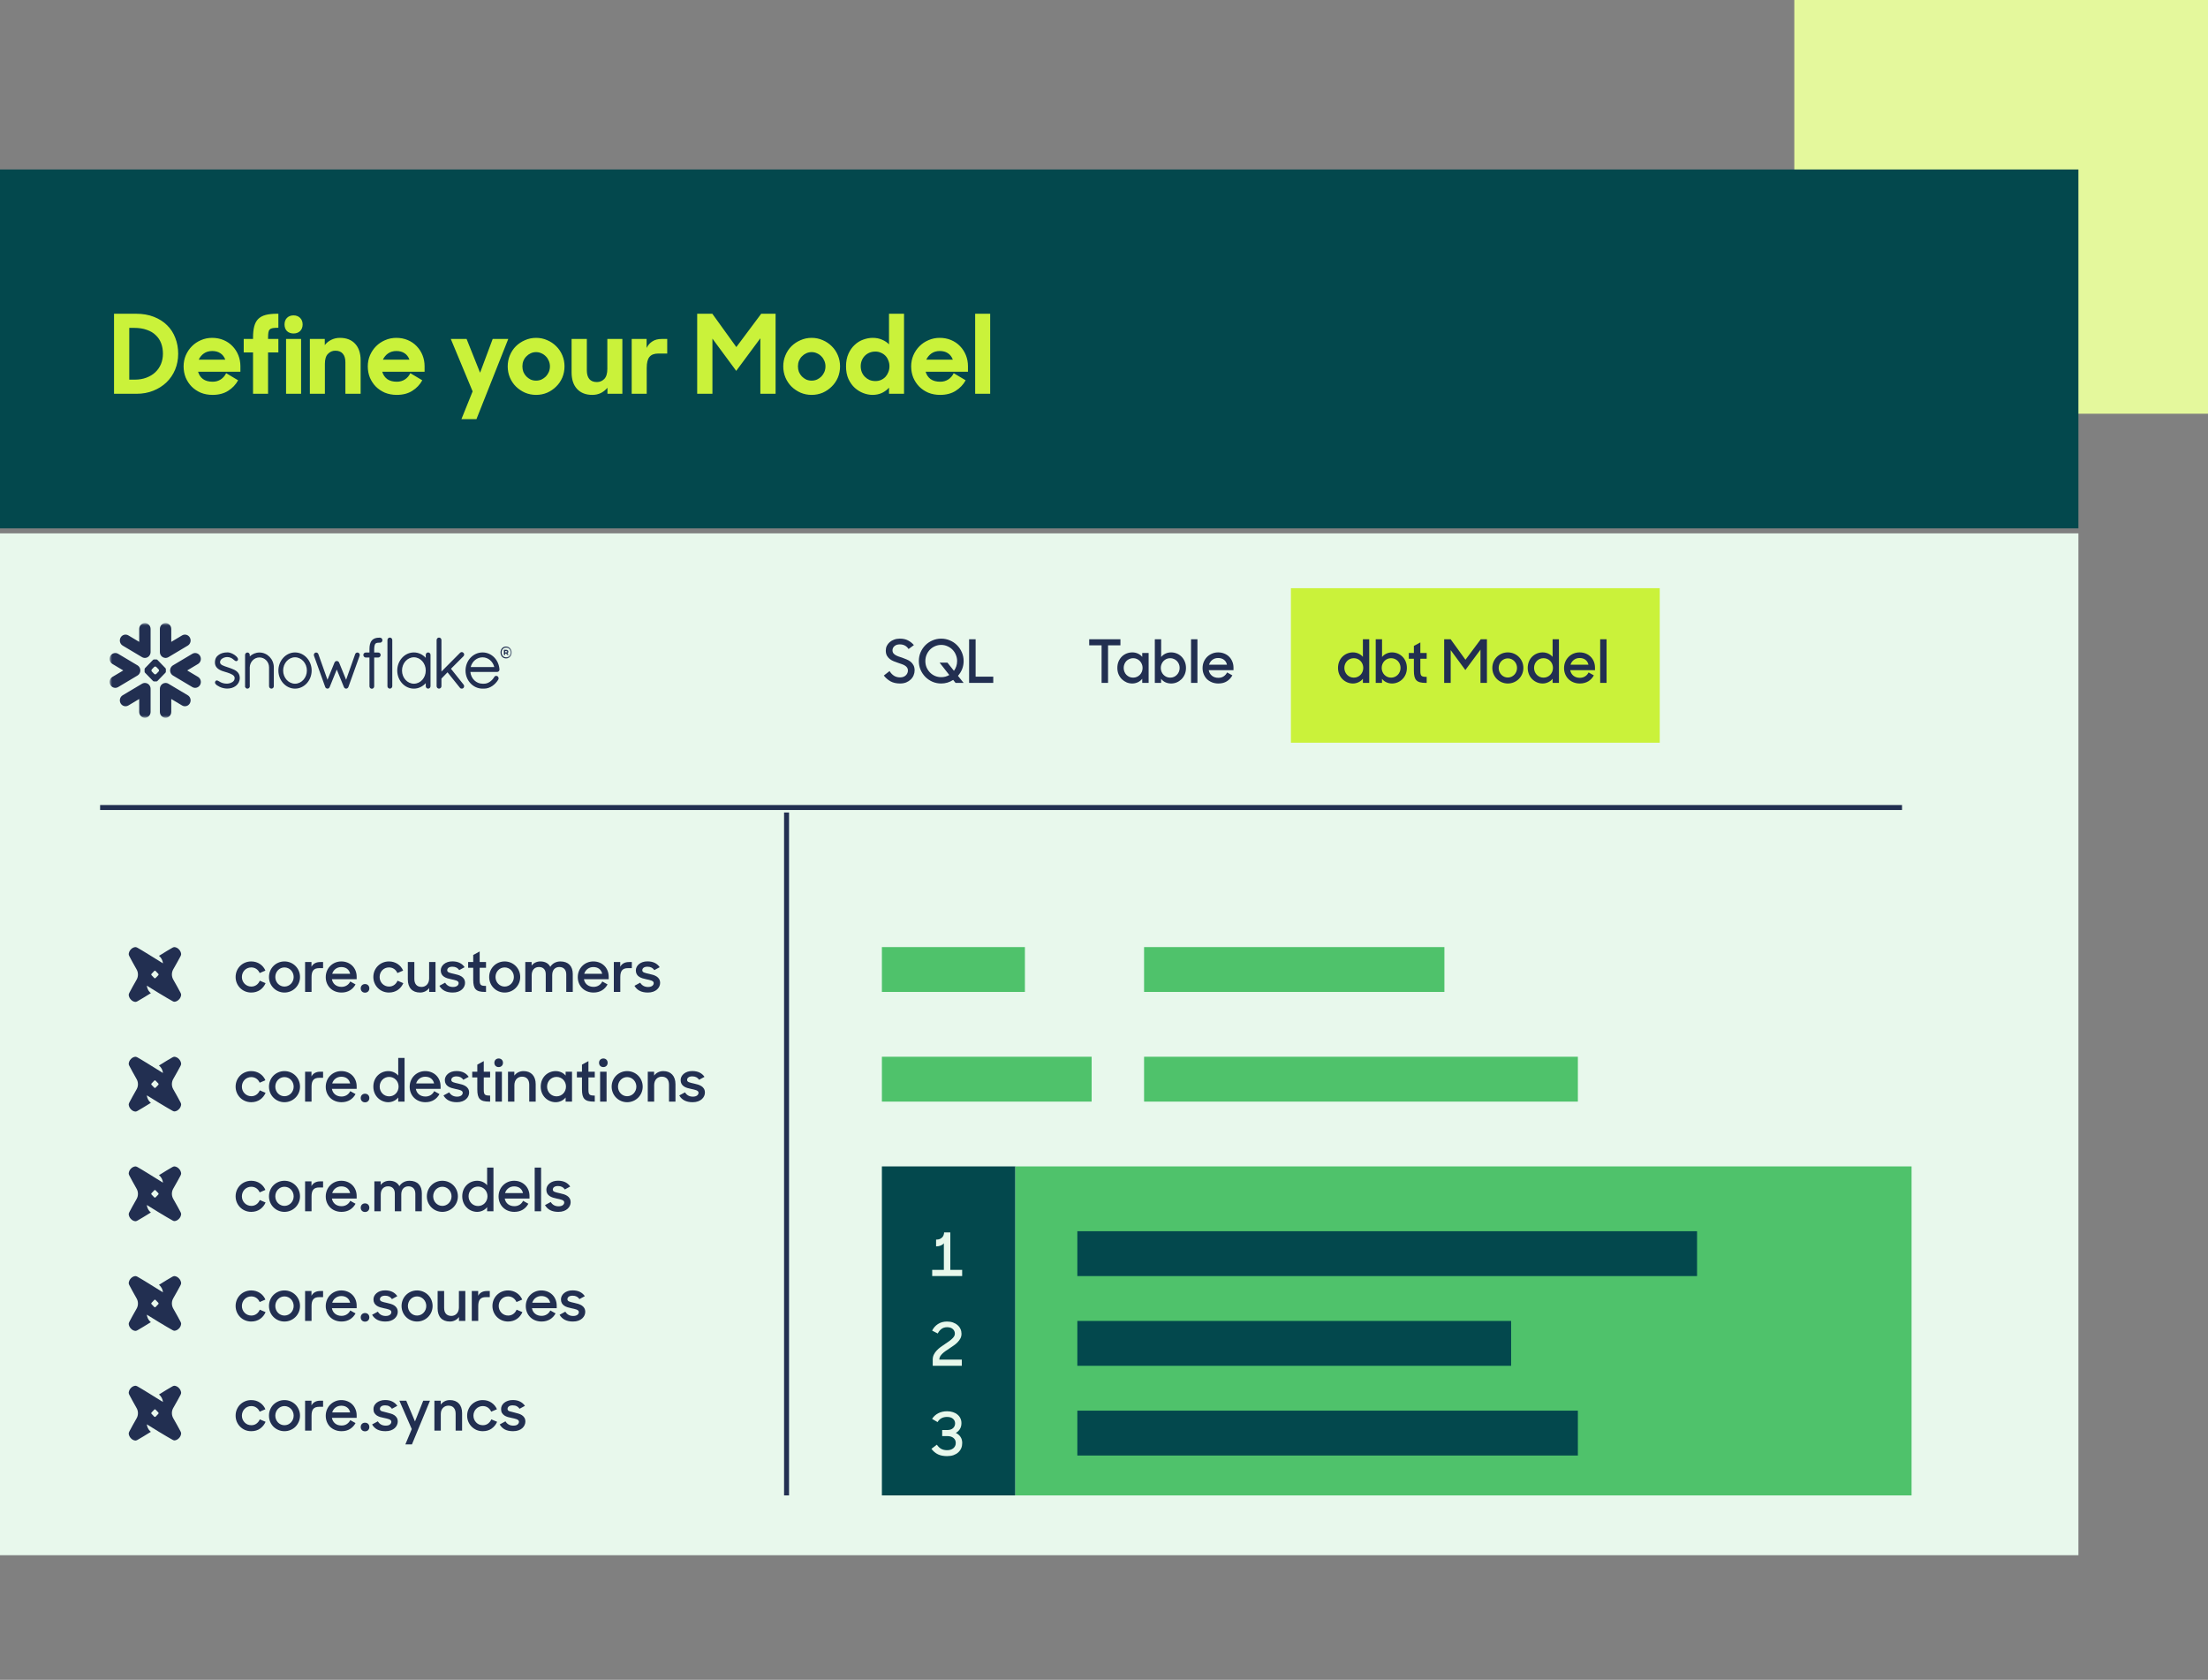
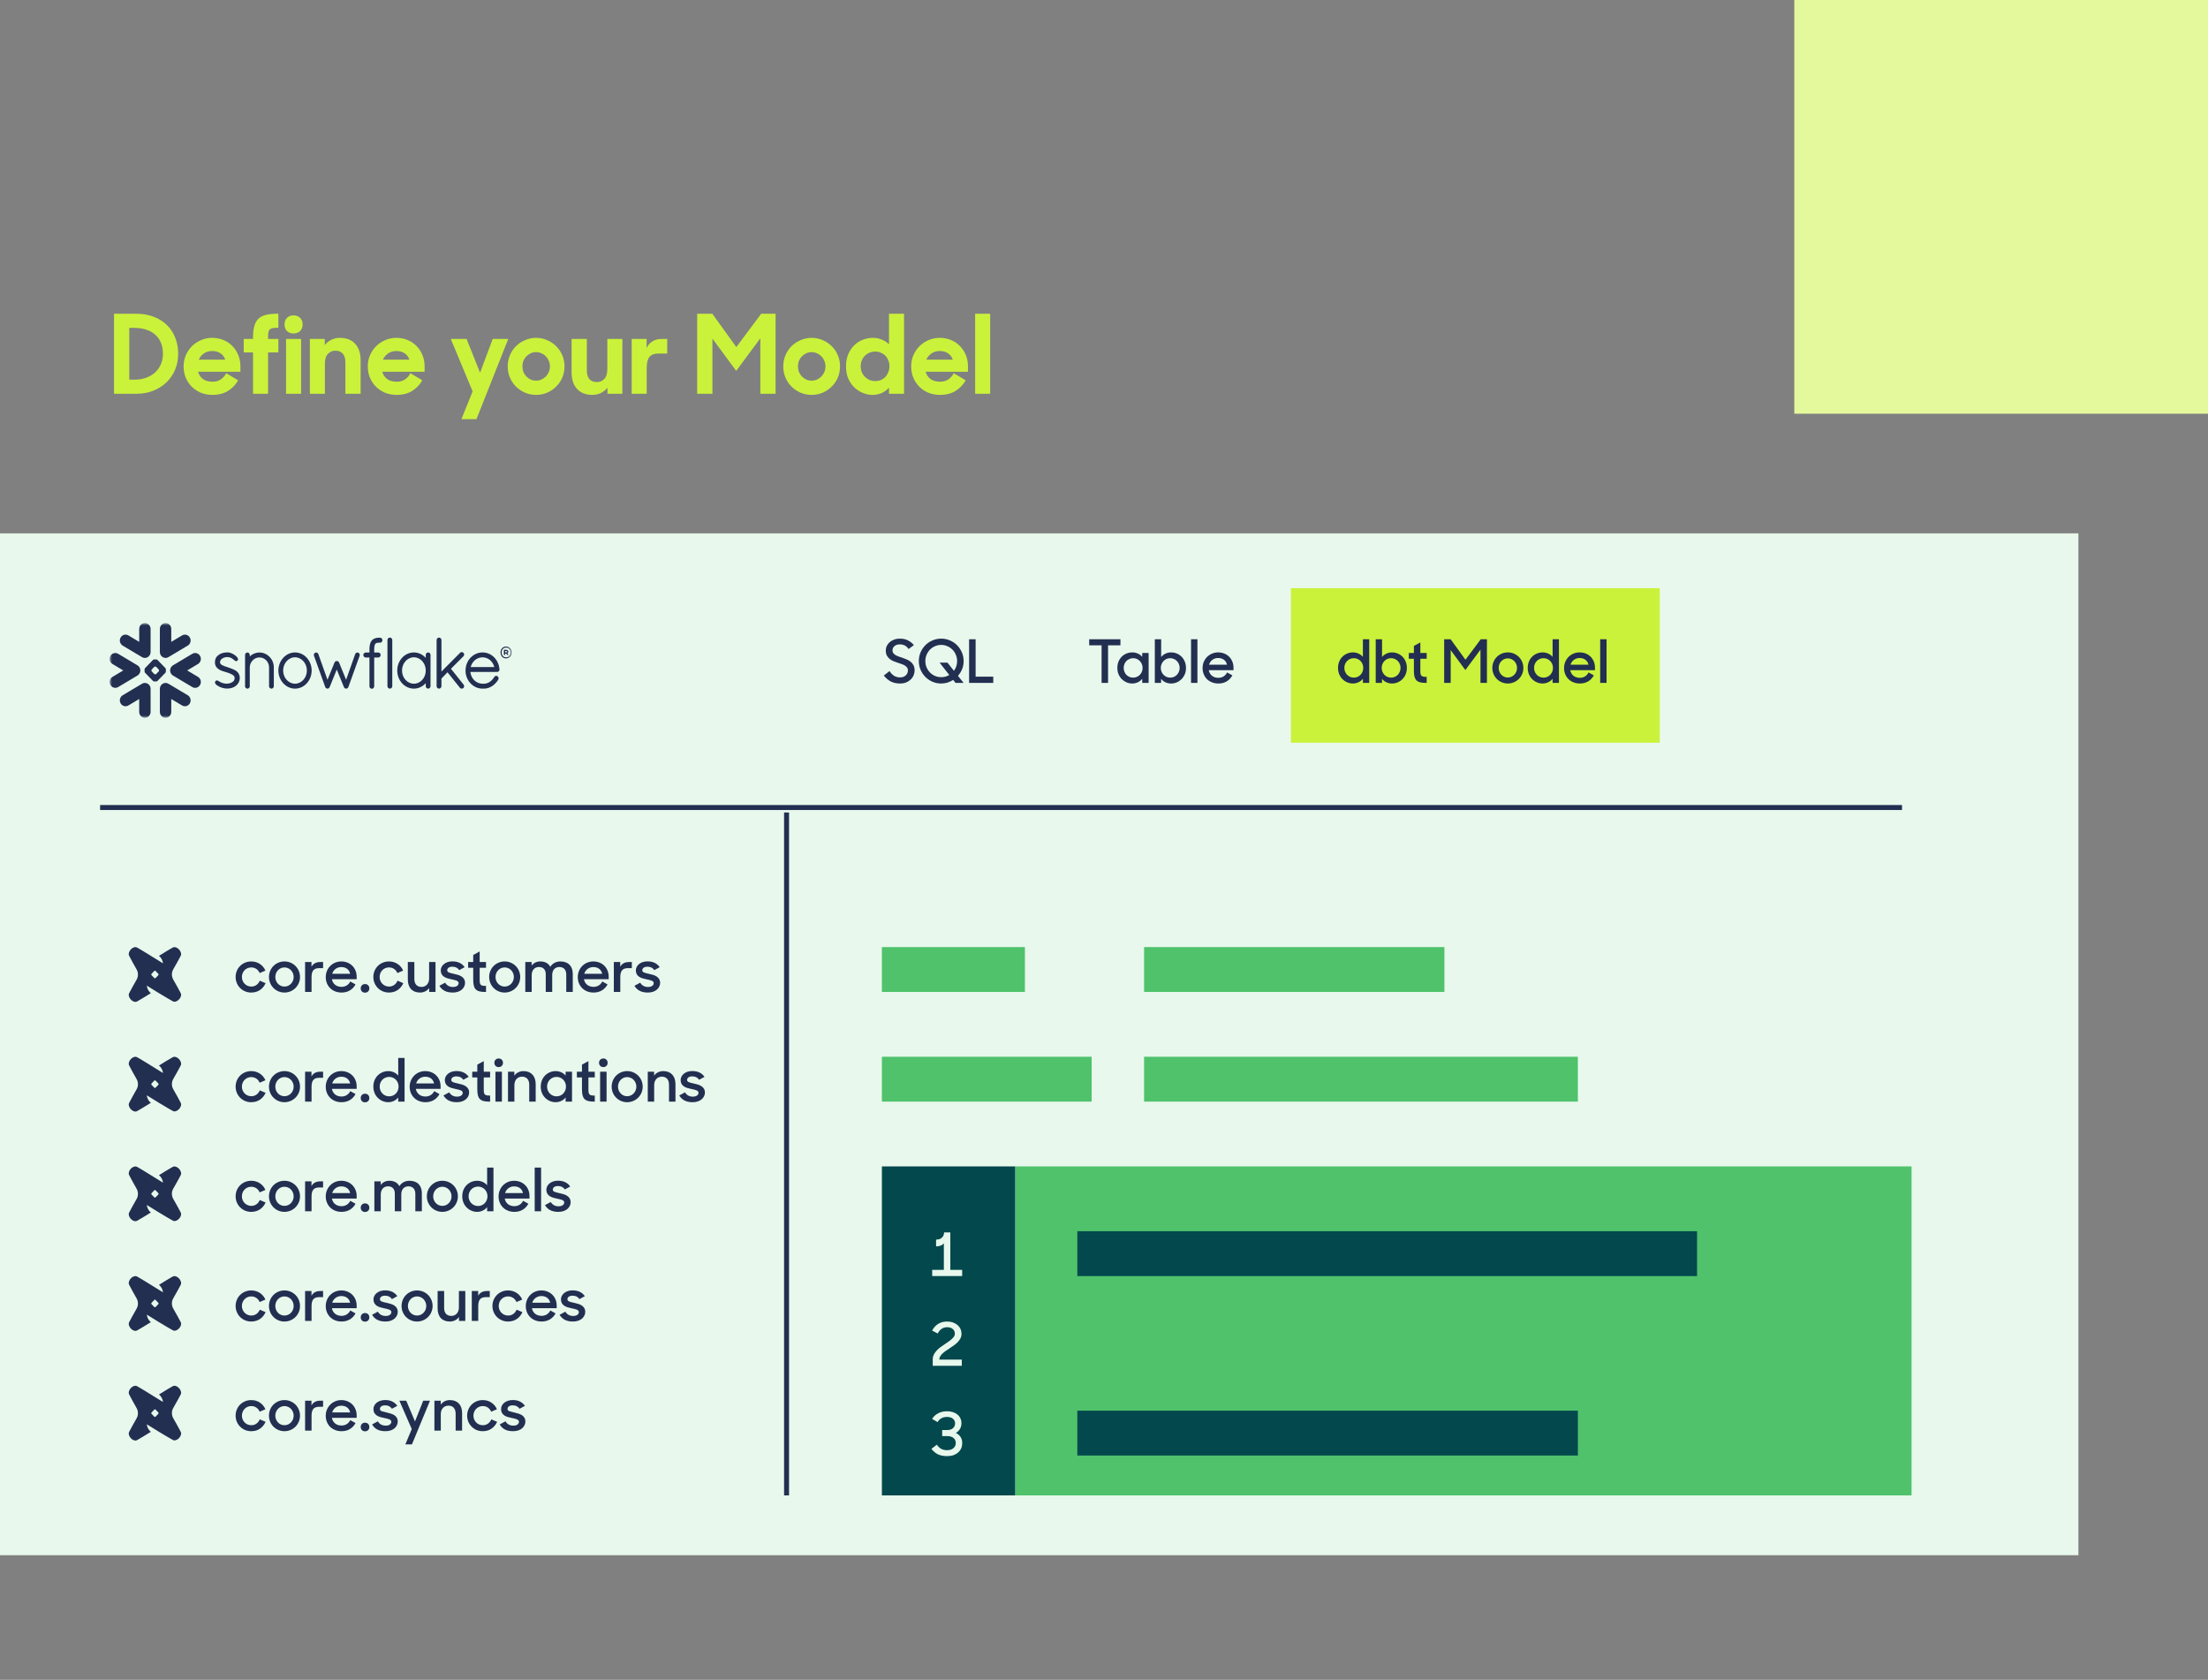
<svg xmlns="http://www.w3.org/2000/svg" width="443" height="337" viewBox="0 0 443 337" fill="none">
  <rect x="0" y="0" width="443" height="337" fill="#808080" stroke="none" />
  <rect x="360" width="83" height="83" fill="#E4F89C" />
  <rect width="417" height="205" transform="matrix(-1 0 0 1 417 107)" fill="#E8F8EC" />
  <rect x="176.938" y="234" width="26.78" height="66" fill="#03484D" />
  <rect width="179.807" height="66" transform="matrix(-1 0 0 1 383.525 234)" fill="#4FC26B" />
  <path d="M187.03 254.752H189.37V249.412C189.234 249.604 189.03 249.756 188.758 249.868C188.486 249.98 188.214 250.036 187.942 250.036H187.81V248.68H187.87C188.158 248.68 188.398 248.636 188.59 248.548C188.79 248.452 188.95 248.336 189.07 248.2C189.198 248.056 189.286 247.9 189.334 247.732C189.39 247.564 189.418 247.4 189.418 247.24H190.666V254.752H193.042V256H187.03V254.752ZM187.138 272.752C187.138 272.392 187.21 272.064 187.354 271.768C187.498 271.472 187.686 271.2 187.918 270.952C188.158 270.696 188.422 270.46 188.71 270.244C189.006 270.028 189.302 269.824 189.598 269.632C189.846 269.464 190.086 269.3 190.318 269.14C190.558 268.972 190.77 268.804 190.954 268.636C191.146 268.468 191.298 268.296 191.41 268.12C191.522 267.944 191.578 267.756 191.578 267.556C191.578 267.18 191.442 266.872 191.17 266.632C190.906 266.384 190.522 266.26 190.018 266.26C189.578 266.26 189.202 266.376 188.89 266.608C188.578 266.84 188.33 267.144 188.146 267.52L187.018 266.944C187.29 266.392 187.678 265.952 188.182 265.624C188.694 265.288 189.302 265.12 190.006 265.12C190.454 265.12 190.854 265.184 191.206 265.312C191.566 265.44 191.87 265.616 192.118 265.84C192.374 266.056 192.57 266.316 192.706 266.62C192.842 266.916 192.91 267.232 192.91 267.568C192.91 267.912 192.838 268.224 192.694 268.504C192.55 268.776 192.362 269.032 192.13 269.272C191.906 269.504 191.65 269.72 191.362 269.92C191.074 270.12 190.786 270.316 190.498 270.508C190.234 270.676 189.978 270.848 189.73 271.024C189.49 271.192 189.274 271.368 189.082 271.552C188.898 271.728 188.746 271.916 188.626 272.116C188.514 272.308 188.458 272.52 188.458 272.752H192.97V274H187.138V272.752ZM190.018 292.12C189.29 292.12 188.678 292 188.182 291.76C187.686 291.52 187.25 291.152 186.874 290.656L187.966 289.828C188.222 290.204 188.514 290.484 188.842 290.668C189.17 290.844 189.562 290.932 190.018 290.932C190.538 290.932 190.958 290.8 191.278 290.536C191.598 290.264 191.758 289.912 191.758 289.48C191.758 289.056 191.602 288.72 191.29 288.472C190.986 288.224 190.57 288.1 190.042 288.1H189.034V286.888H190.03C190.55 286.888 190.946 286.76 191.218 286.504C191.49 286.248 191.626 285.928 191.626 285.544C191.626 285.184 191.486 284.88 191.206 284.632C190.926 284.384 190.526 284.26 190.006 284.26C189.574 284.26 189.198 284.348 188.878 284.524C188.558 284.7 188.302 284.956 188.11 285.292L187.006 284.656C187.302 284.176 187.71 283.8 188.23 283.528C188.75 283.256 189.346 283.12 190.018 283.12C190.458 283.12 190.854 283.18 191.206 283.3C191.558 283.412 191.858 283.576 192.106 283.792C192.362 284 192.558 284.252 192.694 284.548C192.83 284.836 192.898 285.156 192.898 285.508C192.898 285.956 192.798 286.344 192.598 286.672C192.406 287 192.13 287.264 191.77 287.464C192.17 287.656 192.482 287.92 192.706 288.256C192.938 288.592 193.054 289.008 193.054 289.504C193.054 289.88 192.986 290.228 192.85 290.548C192.714 290.86 192.514 291.136 192.25 291.376C191.994 291.608 191.678 291.792 191.302 291.928C190.926 292.056 190.498 292.12 190.018 292.12Z" fill="#E8F8EC" />
  <path d="M35.897 190.458C36.144 190.706 36.306 191.035 36.344 191.392C36.344 191.541 36.306 191.64 36.221 191.829C36.135 192.018 35.079 193.927 34.764 194.454C34.584 194.763 34.489 195.131 34.489 195.489C34.489 195.848 34.584 196.216 34.764 196.524C35.079 197.051 36.135 198.971 36.221 199.16C36.306 199.349 36.344 199.438 36.344 199.588C36.306 199.946 36.154 200.273 35.906 200.512C35.669 200.77 35.354 200.94 35.022 200.97C34.879 200.97 34.784 200.931 34.612 200.841C34.441 200.751 32.577 199.677 32.073 199.349C32.035 199.328 31.996 199.298 31.95 199.279L29.457 197.738C29.514 198.235 29.723 198.713 30.066 199.061C30.132 199.13 30.2 199.19 30.275 199.25C30.218 199.279 30.152 199.309 30.095 199.349C29.591 199.677 27.754 200.781 27.573 200.871C27.393 200.961 27.307 201 27.155 201C26.812 200.961 26.499 200.802 26.27 200.542C26.023 200.294 25.861 199.965 25.823 199.608C25.833 199.459 25.872 199.309 25.947 199.18C26.033 198.991 27.089 197.071 27.403 196.544C27.584 196.236 27.678 195.878 27.678 195.51C27.678 195.141 27.584 194.783 27.403 194.475C27.089 193.927 26.023 192.009 25.947 191.82C25.87 191.691 25.833 191.541 25.823 191.392C25.861 191.033 26.013 190.706 26.261 190.458C26.498 190.198 26.811 190.039 27.154 190C27.297 190.01 27.439 190.05 27.572 190.129C27.724 190.198 29.066 191.014 29.779 191.452L29.941 191.551C29.998 191.59 30.047 191.62 30.084 191.64L30.161 191.691L32.7 193.262C32.643 192.666 32.348 192.119 31.891 191.75C31.948 191.721 32.014 191.691 32.072 191.651C32.576 191.323 34.413 190.209 34.593 190.129C34.717 190.05 34.859 190.01 35.011 190C35.344 190.039 35.658 190.198 35.896 190.458H35.897ZM31.217 196.206L31.759 195.64C31.835 195.56 31.835 195.442 31.759 195.361L31.217 194.795C31.14 194.715 31.027 194.715 30.951 194.795L30.409 195.361C30.332 195.442 30.332 195.56 30.409 195.64L30.951 196.206C31.017 196.275 31.14 196.275 31.217 196.206ZM35.897 190.458C36.144 190.706 36.306 191.035 36.344 191.392C36.344 191.541 36.306 191.64 36.221 191.829C36.135 192.018 35.079 193.927 34.764 194.454C34.584 194.763 34.489 195.131 34.489 195.489C34.489 195.848 34.584 196.216 34.764 196.524C35.079 197.051 36.135 198.971 36.221 199.16C36.306 199.349 36.344 199.438 36.344 199.588C36.306 199.946 36.154 200.273 35.906 200.512C35.669 200.77 35.354 200.94 35.022 200.97C34.879 200.97 34.784 200.931 34.612 200.841C34.441 200.751 32.577 199.677 32.073 199.349C32.035 199.328 31.996 199.298 31.95 199.279L29.457 197.738C29.514 198.235 29.723 198.713 30.066 199.061C30.132 199.13 30.2 199.19 30.275 199.25C30.218 199.279 30.152 199.309 30.095 199.349C29.591 199.677 27.754 200.781 27.573 200.871C27.393 200.961 27.307 201 27.155 201C26.812 200.961 26.499 200.802 26.27 200.542C26.023 200.294 25.861 199.965 25.823 199.608C25.833 199.459 25.872 199.309 25.947 199.18C26.033 198.991 27.089 197.071 27.403 196.544C27.584 196.236 27.678 195.878 27.678 195.51C27.678 195.141 27.584 194.783 27.403 194.475C27.089 193.927 26.023 192.009 25.947 191.82C25.87 191.691 25.833 191.541 25.823 191.392C25.861 191.033 26.013 190.706 26.261 190.458C26.498 190.198 26.811 190.039 27.154 190C27.297 190.01 27.439 190.05 27.572 190.129C27.724 190.198 29.066 191.014 29.779 191.452L29.941 191.551C29.998 191.59 30.047 191.62 30.084 191.64L30.161 191.691L32.7 193.262C32.643 192.666 32.348 192.119 31.891 191.75C31.948 191.721 32.014 191.691 32.072 191.651C32.576 191.323 34.413 190.209 34.593 190.129C34.717 190.05 34.859 190.01 35.011 190C35.344 190.039 35.658 190.198 35.896 190.458H35.897ZM31.217 196.206L31.759 195.64C31.835 195.56 31.835 195.442 31.759 195.361L31.217 194.795C31.14 194.715 31.027 194.715 30.951 194.795L30.409 195.361C30.332 195.442 30.332 195.56 30.409 195.64L30.951 196.206C31.017 196.275 31.14 196.275 31.217 196.206Z" fill="#222F51" />
-   <path d="M35.897 212.458C36.144 212.706 36.306 213.035 36.344 213.392C36.344 213.541 36.306 213.64 36.221 213.829C36.135 214.018 35.079 215.927 34.764 216.454C34.584 216.763 34.489 217.131 34.489 217.489C34.489 217.848 34.584 218.216 34.764 218.524C35.079 219.051 36.135 220.971 36.221 221.16C36.306 221.349 36.344 221.438 36.344 221.588C36.306 221.946 36.154 222.273 35.906 222.512C35.669 222.77 35.354 222.94 35.022 222.97C34.879 222.97 34.784 222.931 34.612 222.841C34.441 222.751 32.577 221.677 32.073 221.349C32.035 221.328 31.996 221.298 31.95 221.279L29.457 219.738C29.514 220.235 29.723 220.713 30.066 221.061C30.132 221.13 30.2 221.19 30.275 221.25C30.218 221.279 30.152 221.309 30.095 221.349C29.591 221.677 27.754 222.781 27.573 222.871C27.393 222.961 27.307 223 27.155 223C26.812 222.961 26.499 222.802 26.27 222.542C26.023 222.294 25.861 221.965 25.823 221.608C25.833 221.459 25.872 221.309 25.947 221.18C26.033 220.991 27.089 219.071 27.403 218.544C27.584 218.236 27.678 217.878 27.678 217.51C27.678 217.141 27.584 216.783 27.403 216.475C27.089 215.927 26.023 214.009 25.947 213.82C25.87 213.691 25.833 213.541 25.823 213.392C25.861 213.033 26.013 212.706 26.261 212.458C26.498 212.198 26.811 212.039 27.154 212C27.297 212.01 27.439 212.05 27.572 212.129C27.724 212.198 29.066 213.014 29.779 213.452L29.941 213.551C29.998 213.59 30.047 213.62 30.084 213.64L30.161 213.691L32.7 215.262C32.643 214.666 32.348 214.119 31.891 213.75C31.948 213.721 32.014 213.691 32.072 213.651C32.576 213.323 34.413 212.209 34.593 212.129C34.717 212.05 34.859 212.01 35.011 212C35.344 212.039 35.658 212.198 35.896 212.458H35.897ZM31.217 218.206L31.759 217.64C31.835 217.56 31.835 217.442 31.759 217.361L31.217 216.795C31.14 216.715 31.027 216.715 30.951 216.795L30.409 217.361C30.332 217.442 30.332 217.56 30.409 217.64L30.951 218.206C31.017 218.275 31.14 218.275 31.217 218.206ZM35.897 212.458C36.144 212.706 36.306 213.035 36.344 213.392C36.344 213.541 36.306 213.64 36.221 213.829C36.135 214.018 35.079 215.927 34.764 216.454C34.584 216.763 34.489 217.131 34.489 217.489C34.489 217.848 34.584 218.216 34.764 218.524C35.079 219.051 36.135 220.971 36.221 221.16C36.306 221.349 36.344 221.438 36.344 221.588C36.306 221.946 36.154 222.273 35.906 222.512C35.669 222.77 35.354 222.94 35.022 222.97C34.879 222.97 34.784 222.931 34.612 222.841C34.441 222.751 32.577 221.677 32.073 221.349C32.035 221.328 31.996 221.298 31.95 221.279L29.457 219.738C29.514 220.235 29.723 220.713 30.066 221.061C30.132 221.13 30.2 221.19 30.275 221.25C30.218 221.279 30.152 221.309 30.095 221.349C29.591 221.677 27.754 222.781 27.573 222.871C27.393 222.961 27.307 223 27.155 223C26.812 222.961 26.499 222.802 26.27 222.542C26.023 222.294 25.861 221.965 25.823 221.608C25.833 221.459 25.872 221.309 25.947 221.18C26.033 220.991 27.089 219.071 27.403 218.544C27.584 218.236 27.678 217.878 27.678 217.51C27.678 217.141 27.584 216.783 27.403 216.475C27.089 215.927 26.023 214.009 25.947 213.82C25.87 213.691 25.833 213.541 25.823 213.392C25.861 213.033 26.013 212.706 26.261 212.458C26.498 212.198 26.811 212.039 27.154 212C27.297 212.01 27.439 212.05 27.572 212.129C27.724 212.198 29.066 213.014 29.779 213.452L29.941 213.551C29.998 213.59 30.047 213.62 30.084 213.64L30.161 213.691L32.7 215.262C32.643 214.666 32.348 214.119 31.891 213.75C31.948 213.721 32.014 213.691 32.072 213.651C32.576 213.323 34.413 212.209 34.593 212.129C34.717 212.05 34.859 212.01 35.011 212C35.344 212.039 35.658 212.198 35.896 212.458H35.897ZM31.217 218.206L31.759 217.64C31.835 217.56 31.835 217.442 31.759 217.361L31.217 216.795C31.14 216.715 31.027 216.715 30.951 216.795L30.409 217.361C30.332 217.442 30.332 217.56 30.409 217.64L30.951 218.206C31.017 218.275 31.14 218.275 31.217 218.206Z" fill="#222F51" />
+   <path d="M35.897 212.458C36.144 212.706 36.306 213.035 36.344 213.392C36.344 213.541 36.306 213.64 36.221 213.829C36.135 214.018 35.079 215.927 34.764 216.454C34.584 216.763 34.489 217.131 34.489 217.489C34.489 217.848 34.584 218.216 34.764 218.524C35.079 219.051 36.135 220.971 36.221 221.16C36.306 221.349 36.344 221.438 36.344 221.588C36.306 221.946 36.154 222.273 35.906 222.512C35.669 222.77 35.354 222.94 35.022 222.97C34.879 222.97 34.784 222.931 34.612 222.841C34.441 222.751 32.577 221.677 32.073 221.349C32.035 221.328 31.996 221.298 31.95 221.279L29.457 219.738C29.514 220.235 29.723 220.713 30.066 221.061C30.132 221.13 30.2 221.19 30.275 221.25C30.218 221.279 30.152 221.309 30.095 221.349C29.591 221.677 27.754 222.781 27.573 222.871C27.393 222.961 27.307 223 27.155 223C26.812 222.961 26.499 222.802 26.27 222.542C26.023 222.294 25.861 221.965 25.823 221.608C25.833 221.459 25.872 221.309 25.947 221.18C26.033 220.991 27.089 219.071 27.403 218.544C27.584 218.236 27.678 217.878 27.678 217.51C27.678 217.141 27.584 216.783 27.403 216.475C27.089 215.927 26.023 214.009 25.947 213.82C25.87 213.691 25.833 213.541 25.823 213.392C25.861 213.033 26.013 212.706 26.261 212.458C26.498 212.198 26.811 212.039 27.154 212C27.297 212.01 27.439 212.05 27.572 212.129C27.724 212.198 29.066 213.014 29.779 213.452L29.941 213.551C29.998 213.59 30.047 213.62 30.084 213.64L30.161 213.691L32.7 215.262C32.643 214.666 32.348 214.119 31.891 213.75C31.948 213.721 32.014 213.691 32.072 213.651C32.576 213.323 34.413 212.209 34.593 212.129C34.717 212.05 34.859 212.01 35.011 212C35.344 212.039 35.658 212.198 35.896 212.458H35.897ZM31.217 218.206L31.759 217.64C31.835 217.56 31.835 217.442 31.759 217.361L31.217 216.795C31.14 216.715 31.027 216.715 30.951 216.795L30.409 217.361C30.332 217.442 30.332 217.56 30.409 217.64L30.951 218.206C31.017 218.275 31.14 218.275 31.217 218.206ZM35.897 212.458C36.144 212.706 36.306 213.035 36.344 213.392C36.344 213.541 36.306 213.64 36.221 213.829C36.135 214.018 35.079 215.927 34.764 216.454C34.584 216.763 34.489 217.131 34.489 217.489C34.489 217.848 34.584 218.216 34.764 218.524C35.079 219.051 36.135 220.971 36.221 221.16C36.306 221.349 36.344 221.438 36.344 221.588C36.306 221.946 36.154 222.273 35.906 222.512C35.669 222.77 35.354 222.94 35.022 222.97C34.879 222.97 34.784 222.931 34.612 222.841C34.441 222.751 32.577 221.677 32.073 221.349C32.035 221.328 31.996 221.298 31.95 221.279L29.457 219.738C29.514 220.235 29.723 220.713 30.066 221.061C30.218 221.279 30.152 221.309 30.095 221.349C29.591 221.677 27.754 222.781 27.573 222.871C27.393 222.961 27.307 223 27.155 223C26.812 222.961 26.499 222.802 26.27 222.542C26.023 222.294 25.861 221.965 25.823 221.608C25.833 221.459 25.872 221.309 25.947 221.18C26.033 220.991 27.089 219.071 27.403 218.544C27.584 218.236 27.678 217.878 27.678 217.51C27.678 217.141 27.584 216.783 27.403 216.475C27.089 215.927 26.023 214.009 25.947 213.82C25.87 213.691 25.833 213.541 25.823 213.392C25.861 213.033 26.013 212.706 26.261 212.458C26.498 212.198 26.811 212.039 27.154 212C27.297 212.01 27.439 212.05 27.572 212.129C27.724 212.198 29.066 213.014 29.779 213.452L29.941 213.551C29.998 213.59 30.047 213.62 30.084 213.64L30.161 213.691L32.7 215.262C32.643 214.666 32.348 214.119 31.891 213.75C31.948 213.721 32.014 213.691 32.072 213.651C32.576 213.323 34.413 212.209 34.593 212.129C34.717 212.05 34.859 212.01 35.011 212C35.344 212.039 35.658 212.198 35.896 212.458H35.897ZM31.217 218.206L31.759 217.64C31.835 217.56 31.835 217.442 31.759 217.361L31.217 216.795C31.14 216.715 31.027 216.715 30.951 216.795L30.409 217.361C30.332 217.442 30.332 217.56 30.409 217.64L30.951 218.206C31.017 218.275 31.14 218.275 31.217 218.206Z" fill="#222F51" />
  <path d="M35.897 234.458C36.144 234.706 36.306 235.035 36.344 235.392C36.344 235.541 36.306 235.64 36.221 235.829C36.135 236.018 35.079 237.927 34.764 238.454C34.584 238.763 34.489 239.131 34.489 239.489C34.489 239.848 34.584 240.216 34.764 240.524C35.079 241.051 36.135 242.971 36.221 243.16C36.306 243.349 36.344 243.438 36.344 243.588C36.306 243.946 36.154 244.273 35.906 244.512C35.669 244.77 35.354 244.94 35.022 244.97C34.879 244.97 34.784 244.931 34.612 244.841C34.441 244.751 32.577 243.677 32.073 243.349C32.035 243.328 31.996 243.298 31.95 243.279L29.457 241.738C29.514 242.235 29.723 242.713 30.066 243.061C30.132 243.13 30.2 243.19 30.275 243.25C30.218 243.279 30.152 243.309 30.095 243.349C29.591 243.677 27.754 244.781 27.573 244.871C27.393 244.961 27.307 245 27.155 245C26.812 244.961 26.499 244.802 26.27 244.542C26.023 244.294 25.861 243.965 25.823 243.608C25.833 243.459 25.872 243.309 25.947 243.18C26.033 242.991 27.089 241.071 27.403 240.544C27.584 240.236 27.678 239.878 27.678 239.51C27.678 239.141 27.584 238.783 27.403 238.475C27.089 237.927 26.023 236.009 25.947 235.82C25.87 235.691 25.833 235.541 25.823 235.392C25.861 235.033 26.013 234.706 26.261 234.458C26.498 234.198 26.811 234.039 27.154 234C27.297 234.01 27.439 234.05 27.572 234.129C27.724 234.198 29.066 235.014 29.779 235.452L29.941 235.551C29.998 235.59 30.047 235.62 30.084 235.64L30.161 235.691L32.7 237.262C32.643 236.666 32.348 236.119 31.891 235.75C31.948 235.721 32.014 235.691 32.072 235.651C32.576 235.323 34.413 234.209 34.593 234.129C34.717 234.05 34.859 234.01 35.011 234C35.344 234.039 35.658 234.198 35.896 234.458H35.897ZM31.217 240.206L31.759 239.64C31.835 239.56 31.835 239.442 31.759 239.361L31.217 238.795C31.14 238.715 31.027 238.715 30.951 238.795L30.409 239.361C30.332 239.442 30.332 239.56 30.409 239.64L30.951 240.206C31.017 240.275 31.14 240.275 31.217 240.206ZM35.897 234.458C36.144 234.706 36.306 235.035 36.344 235.392C36.344 235.541 36.306 235.64 36.221 235.829C36.135 236.018 35.079 237.927 34.764 238.454C34.584 238.763 34.489 239.131 34.489 239.489C34.489 239.848 34.584 240.216 34.764 240.524C35.079 241.051 36.135 242.971 36.221 243.16C36.306 243.349 36.344 243.438 36.344 243.588C36.306 243.946 36.154 244.273 35.906 244.512C35.669 244.77 35.354 244.94 35.022 244.97C34.879 244.97 34.784 244.931 34.612 244.841C34.441 244.751 32.577 243.677 32.073 243.349C32.035 243.328 31.996 243.298 31.95 243.279L29.457 241.738C29.514 242.235 29.723 242.713 30.066 243.061C30.132 243.13 30.2 243.19 30.275 243.25C30.218 243.279 30.152 243.309 30.095 243.349C29.591 243.677 27.754 244.781 27.573 244.871C27.393 244.961 27.307 245 27.155 245C26.812 244.961 26.499 244.802 26.27 244.542C26.023 244.294 25.861 243.965 25.823 243.608C25.833 243.459 25.872 243.309 25.947 243.18C26.033 242.991 27.089 241.071 27.403 240.544C27.584 240.236 27.678 239.878 27.678 239.51C27.678 239.141 27.584 238.783 27.403 238.475C27.089 237.927 26.023 236.009 25.947 235.82C25.87 235.691 25.833 235.541 25.823 235.392C25.861 235.033 26.013 234.706 26.261 234.458C26.498 234.198 26.811 234.039 27.154 234C27.297 234.01 27.439 234.05 27.572 234.129C27.724 234.198 29.066 235.014 29.779 235.452L29.941 235.551C29.998 235.59 30.047 235.62 30.084 235.64L30.161 235.691L32.7 237.262C32.643 236.666 32.348 236.119 31.891 235.75C31.948 235.721 32.014 235.691 32.072 235.651C32.576 235.323 34.413 234.209 34.593 234.129C34.717 234.05 34.859 234.01 35.011 234C35.344 234.039 35.658 234.198 35.896 234.458H35.897ZM31.217 240.206L31.759 239.64C31.835 239.56 31.835 239.442 31.759 239.361L31.217 238.795C31.14 238.715 31.027 238.715 30.951 238.795L30.409 239.361C30.332 239.442 30.332 239.56 30.409 239.64L30.951 240.206C31.017 240.275 31.14 240.275 31.217 240.206Z" fill="#222F51" />
  <path d="M35.897 256.458C36.144 256.706 36.306 257.035 36.344 257.392C36.344 257.541 36.306 257.64 36.221 257.829C36.135 258.018 35.079 259.927 34.764 260.454C34.584 260.763 34.489 261.131 34.489 261.489C34.489 261.848 34.584 262.216 34.764 262.524C35.079 263.051 36.135 264.971 36.221 265.16C36.306 265.349 36.344 265.438 36.344 265.588C36.306 265.946 36.154 266.273 35.906 266.512C35.669 266.77 35.354 266.94 35.022 266.97C34.879 266.97 34.784 266.931 34.612 266.841C34.441 266.751 32.577 265.677 32.073 265.349C32.035 265.328 31.996 265.298 31.95 265.279L29.457 263.738C29.514 264.235 29.723 264.713 30.066 265.061C30.132 265.13 30.2 265.19 30.275 265.25C30.218 265.279 30.152 265.309 30.095 265.349C29.591 265.677 27.754 266.781 27.573 266.871C27.393 266.961 27.307 267 27.155 267C26.812 266.961 26.499 266.802 26.27 266.542C26.023 266.294 25.861 265.965 25.823 265.608C25.833 265.459 25.872 265.309 25.947 265.18C26.033 264.991 27.089 263.071 27.403 262.544C27.584 262.236 27.678 261.878 27.678 261.51C27.678 261.141 27.584 260.783 27.403 260.475C27.089 259.927 26.023 258.009 25.947 257.82C25.87 257.691 25.833 257.541 25.823 257.392C25.861 257.033 26.013 256.706 26.261 256.458C26.498 256.198 26.811 256.039 27.154 256C27.297 256.01 27.439 256.05 27.572 256.129C27.724 256.198 29.066 257.014 29.779 257.452L29.941 257.551C29.998 257.59 30.047 257.62 30.084 257.64L30.161 257.691L32.7 259.262C32.643 258.666 32.348 258.119 31.891 257.75C31.948 257.721 32.014 257.691 32.072 257.651C32.576 257.323 34.413 256.209 34.593 256.129C34.717 256.05 34.859 256.01 35.011 256C35.344 256.039 35.658 256.198 35.896 256.458H35.897ZM31.217 262.206L31.759 261.64C31.835 261.56 31.835 261.442 31.759 261.361L31.217 260.795C31.14 260.715 31.027 260.715 30.951 260.795L30.409 261.361C30.332 261.442 30.332 261.56 30.409 261.64L30.951 262.206C31.017 262.275 31.14 262.275 31.217 262.206ZM35.897 256.458C36.144 256.706 36.306 257.035 36.344 257.392C36.344 257.541 36.306 257.64 36.221 257.829C36.135 258.018 35.079 259.927 34.764 260.454C34.584 260.763 34.489 261.131 34.489 261.489C34.489 261.848 34.584 262.216 34.764 262.524C35.079 263.051 36.135 264.971 36.221 265.16C36.306 265.349 36.344 265.438 36.344 265.588C36.306 265.946 36.154 266.273 35.906 266.512C35.669 266.77 35.354 266.94 35.022 266.97C34.879 266.97 34.784 266.931 34.612 266.841C34.441 266.751 32.577 265.677 32.073 265.349C32.035 265.328 31.996 265.298 31.95 265.279L29.457 263.738C29.514 264.235 29.723 264.713 30.066 265.061C30.132 265.13 30.2 265.19 30.275 265.25C30.218 265.279 30.152 265.309 30.095 265.349C29.591 265.677 27.754 266.781 27.573 266.871C27.393 266.961 27.307 267 27.155 267C26.812 266.961 26.499 266.802 26.27 266.542C26.023 266.294 25.861 265.965 25.823 265.608C25.833 265.459 25.872 265.309 25.947 265.18C26.033 264.991 27.089 263.071 27.403 262.544C27.584 262.236 27.678 261.878 27.678 261.51C27.678 261.141 27.584 260.783 27.403 260.475C27.089 259.927 26.023 258.009 25.947 257.82C25.87 257.691 25.833 257.541 25.823 257.392C25.861 257.033 26.013 256.706 26.261 256.458C26.498 256.198 26.811 256.039 27.154 256C27.297 256.01 27.439 256.05 27.572 256.129C27.724 256.198 29.066 257.014 29.779 257.452L29.941 257.551C29.998 257.59 30.047 257.62 30.084 257.64L30.161 257.691L32.7 259.262C32.643 258.666 32.348 258.119 31.891 257.75C31.948 257.721 32.014 257.691 32.072 257.651C32.576 257.323 34.413 256.209 34.593 256.129C34.717 256.05 34.859 256.01 35.011 256C35.344 256.039 35.658 256.198 35.896 256.458H35.897ZM31.217 262.206L31.759 261.64C31.835 261.56 31.835 261.442 31.759 261.361L31.217 260.795C31.14 260.715 31.027 260.715 30.951 260.795L30.409 261.361C30.332 261.442 30.332 261.56 30.409 261.64L30.951 262.206C31.017 262.275 31.14 262.275 31.217 262.206Z" fill="#222F51" />
  <path d="M35.897 278.458C36.144 278.706 36.306 279.035 36.344 279.392C36.344 279.541 36.306 279.64 36.221 279.829C36.135 280.018 35.079 281.927 34.764 282.454C34.584 282.763 34.489 283.131 34.489 283.489C34.489 283.848 34.584 284.216 34.764 284.524C35.079 285.051 36.135 286.971 36.221 287.16C36.306 287.349 36.344 287.438 36.344 287.588C36.306 287.946 36.154 288.273 35.906 288.512C35.669 288.77 35.354 288.94 35.022 288.97C34.879 288.97 34.784 288.931 34.612 288.841C34.441 288.751 32.577 287.677 32.073 287.349C32.035 287.328 31.996 287.298 31.95 287.279L29.457 285.738C29.514 286.235 29.723 286.713 30.066 287.061C30.132 287.13 30.2 287.19 30.275 287.25C30.218 287.279 30.152 287.309 30.095 287.349C29.591 287.677 27.754 288.781 27.573 288.871C27.393 288.961 27.307 289 27.155 289C26.812 288.961 26.499 288.802 26.27 288.542C26.023 288.294 25.861 287.965 25.823 287.608C25.833 287.459 25.872 287.309 25.947 287.18C26.033 286.991 27.089 285.071 27.403 284.544C27.584 284.236 27.678 283.878 27.678 283.51C27.678 283.141 27.584 282.783 27.403 282.475C27.089 281.927 26.023 280.009 25.947 279.82C25.87 279.691 25.833 279.541 25.823 279.392C25.861 279.033 26.013 278.706 26.261 278.458C26.498 278.198 26.811 278.039 27.154 278C27.297 278.01 27.439 278.05 27.572 278.129C27.724 278.198 29.066 279.014 29.779 279.452L29.941 279.551C29.998 279.59 30.047 279.62 30.084 279.64L30.161 279.691L32.7 281.262C32.643 280.666 32.348 280.119 31.891 279.75C31.948 279.721 32.014 279.691 32.072 279.651C32.576 279.323 34.413 278.209 34.593 278.129C34.717 278.05 34.859 278.01 35.011 278C35.344 278.039 35.658 278.198 35.896 278.458H35.897ZM31.217 284.206L31.759 283.64C31.835 283.56 31.835 283.442 31.759 283.361L31.217 282.795C31.14 282.715 31.027 282.715 30.951 282.795L30.409 283.361C30.332 283.442 30.332 283.56 30.409 283.64L30.951 284.206C31.017 284.275 31.14 284.275 31.217 284.206ZM35.897 278.458C36.144 278.706 36.306 279.035 36.344 279.392C36.344 279.541 36.306 279.64 36.221 279.829C36.135 280.018 35.079 281.927 34.764 282.454C34.584 282.763 34.489 283.131 34.489 283.489C34.489 283.848 34.584 284.216 34.764 284.524C35.079 285.051 36.135 286.971 36.221 287.16C36.306 287.349 36.344 287.438 36.344 287.588C36.306 287.946 36.154 288.273 35.906 288.512C35.669 288.77 35.354 288.94 35.022 288.97C34.879 288.97 34.784 288.931 34.612 288.841C34.441 288.751 32.577 287.677 32.073 287.349C32.035 287.328 31.996 287.298 31.95 287.279L29.457 285.738C29.514 286.235 29.723 286.713 30.066 287.061C30.132 287.13 30.2 287.19 30.275 287.25C30.218 287.279 30.152 287.309 30.095 287.349C29.591 287.677 27.754 288.781 27.573 288.871C27.393 288.961 27.307 289 27.155 289C26.812 288.961 26.499 288.802 26.27 288.542C26.023 288.294 25.861 287.965 25.823 287.608C25.833 287.459 25.872 287.309 25.947 287.18C26.033 286.991 27.089 285.071 27.403 284.544C27.584 284.236 27.678 283.878 27.678 283.51C27.678 283.141 27.584 282.783 27.403 282.475C27.089 281.927 26.023 280.009 25.947 279.82C25.87 279.691 25.833 279.541 25.823 279.392C25.861 279.033 26.013 278.706 26.261 278.458C26.498 278.198 26.811 278.039 27.154 278C27.297 278.01 27.439 278.05 27.572 278.129C27.724 278.198 29.066 279.014 29.779 279.452L29.941 279.551C29.998 279.59 30.047 279.62 30.084 279.64L30.161 279.691L32.7 281.262C32.643 280.666 32.348 280.119 31.891 279.75C31.948 279.721 32.014 279.691 32.072 279.651C32.576 279.323 34.413 278.209 34.593 278.129C34.717 278.05 34.859 278.01 35.011 278C35.344 278.039 35.658 278.198 35.896 278.458H35.897ZM31.217 284.206L31.759 283.64C31.835 283.56 31.835 283.442 31.759 283.361L31.217 282.795C31.14 282.715 31.027 282.715 30.951 282.795L30.409 283.361C30.332 283.442 30.332 283.56 30.409 283.64L30.951 284.206C31.017 284.275 31.14 284.275 31.217 284.206Z" fill="#222F51" />
-   <rect y="34" width="417" height="72" fill="#03484D" />
  <path d="M22.878 62.94H27.256C28.62 62.94 29.823 63.145 30.864 63.556C31.92 63.967 32.807 64.531 33.526 65.25C34.259 65.969 34.809 66.819 35.176 67.802C35.557 68.77 35.748 69.826 35.748 70.97C35.748 72.114 35.542 73.177 35.132 74.16C34.721 75.143 34.142 75.993 33.394 76.712C32.66 77.416 31.78 77.973 30.754 78.384C29.742 78.795 28.62 79 27.388 79H22.878V62.94ZM25.936 65.778V76.162H27.036C27.901 76.162 28.678 76.03 29.368 75.766C30.072 75.502 30.666 75.143 31.15 74.688C31.648 74.219 32.03 73.669 32.294 73.038C32.558 72.393 32.69 71.703 32.69 70.97C32.69 70.207 32.572 69.511 32.338 68.88C32.103 68.249 31.744 67.707 31.26 67.252C30.791 66.783 30.189 66.423 29.456 66.174C28.737 65.91 27.887 65.778 26.904 65.778H25.936ZM42.645 79.22C41.78 79.22 40.988 79.073 40.27 78.78C39.566 78.472 38.957 78.061 38.444 77.548C37.945 77.035 37.549 76.433 37.255 75.744C36.977 75.04 36.837 74.292 36.837 73.5C36.837 72.708 36.984 71.967 37.278 71.278C37.586 70.574 37.996 69.965 38.51 69.452C39.023 68.939 39.624 68.535 40.313 68.242C41.017 67.934 41.766 67.78 42.557 67.78C43.394 67.78 44.156 67.927 44.846 68.22C45.55 68.513 46.151 68.924 46.65 69.452C47.148 69.965 47.537 70.567 47.816 71.256C48.094 71.945 48.233 72.686 48.233 73.478V74.578H39.742C39.917 75.194 40.248 75.685 40.731 76.052C41.23 76.404 41.876 76.58 42.667 76.58C43.283 76.58 43.826 76.426 44.295 76.118C44.765 75.81 45.124 75.392 45.373 74.864L47.772 76.294C47.302 77.159 46.635 77.863 45.77 78.406C44.919 78.949 43.877 79.22 42.645 79.22ZM42.58 70.42C41.934 70.42 41.377 70.581 40.907 70.904C40.453 71.227 40.108 71.645 39.873 72.158H45.197C44.992 71.586 44.662 71.153 44.208 70.86C43.767 70.567 43.225 70.42 42.58 70.42ZM48.898 68H50.768V67.714C50.768 66.819 50.849 66.071 51.01 65.47C51.171 64.854 51.435 64.363 51.802 63.996C52.183 63.615 52.682 63.343 53.298 63.182C53.914 63.021 54.684 62.94 55.608 62.94H55.85V65.756C55.381 65.756 55.007 65.778 54.728 65.822C54.464 65.866 54.259 65.961 54.112 66.108C53.98 66.24 53.892 66.438 53.848 66.702C53.804 66.966 53.782 67.311 53.782 67.736V68H55.85V70.706H53.782V79H50.768V70.706H48.898V68ZM57.395 68H60.409V79H57.395V68ZM57.087 65.096C57.087 64.553 57.248 64.113 57.571 63.776C57.908 63.439 58.348 63.27 58.891 63.27C59.433 63.27 59.873 63.439 60.211 63.776C60.548 64.113 60.717 64.553 60.717 65.096C60.717 65.639 60.548 66.079 60.211 66.416C59.873 66.739 59.433 66.9 58.891 66.9C58.348 66.9 57.908 66.739 57.571 66.416C57.248 66.079 57.087 65.639 57.087 65.096ZM62.169 68H65.161V69.232C65.513 68.777 65.946 68.425 66.459 68.176C66.987 67.912 67.567 67.78 68.197 67.78C69.503 67.78 70.522 68.176 71.255 68.968C71.989 69.76 72.355 70.867 72.355 72.29V79H69.297V72.686C69.297 71.938 69.129 71.366 68.791 70.97C68.454 70.559 67.948 70.354 67.273 70.354C66.701 70.354 66.21 70.567 65.799 70.992C65.389 71.403 65.183 72.07 65.183 72.994V79H62.169V68ZM79.598 79.22C78.732 79.22 77.94 79.073 77.222 78.78C76.518 78.472 75.909 78.061 75.396 77.548C74.897 77.035 74.501 76.433 74.208 75.744C73.929 75.04 73.79 74.292 73.79 73.5C73.79 72.708 73.936 71.967 74.23 71.278C74.538 70.574 74.948 69.965 75.462 69.452C75.975 68.939 76.576 68.535 77.266 68.242C77.97 67.934 78.718 67.78 79.51 67.78C80.346 67.78 81.108 67.927 81.798 68.22C82.502 68.513 83.103 68.924 83.602 69.452C84.1 69.965 84.489 70.567 84.768 71.256C85.046 71.945 85.186 72.686 85.186 73.478V74.578H76.694C76.87 75.194 77.2 75.685 77.684 76.052C78.182 76.404 78.828 76.58 79.62 76.58C80.236 76.58 80.778 76.426 81.248 76.118C81.717 75.81 82.076 75.392 82.326 74.864L84.724 76.294C84.254 77.159 83.587 77.863 82.722 78.406C81.871 78.949 80.83 79.22 79.598 79.22ZM79.532 70.42C78.886 70.42 78.329 70.581 77.86 70.904C77.405 71.227 77.06 71.645 76.826 72.158H82.15C81.944 71.586 81.614 71.153 81.16 70.86C80.72 70.567 80.177 70.42 79.532 70.42ZM94.824 78.516L90.446 68H93.614L96.32 74.776L98.85 68H101.974L95.594 84.082H92.58L94.824 78.516ZM107.562 79.22C106.77 79.22 106.029 79.073 105.34 78.78C104.65 78.472 104.042 78.061 103.514 77.548C103 77.035 102.597 76.433 102.304 75.744C102.01 75.04 101.864 74.292 101.864 73.5C101.864 72.708 102.01 71.967 102.304 71.278C102.597 70.574 103 69.965 103.514 69.452C104.042 68.939 104.65 68.535 105.34 68.242C106.029 67.934 106.77 67.78 107.562 67.78C108.354 67.78 109.094 67.934 109.784 68.242C110.473 68.535 111.074 68.939 111.588 69.452C112.116 69.965 112.526 70.574 112.82 71.278C113.113 71.967 113.26 72.708 113.26 73.5C113.26 74.292 113.113 75.04 112.82 75.744C112.526 76.433 112.116 77.035 111.588 77.548C111.074 78.061 110.473 78.472 109.784 78.78C109.094 79.073 108.354 79.22 107.562 79.22ZM107.562 76.36C107.943 76.36 108.302 76.287 108.64 76.14C108.977 75.979 109.27 75.773 109.52 75.524C109.769 75.26 109.967 74.959 110.114 74.622C110.26 74.27 110.334 73.896 110.334 73.5C110.334 73.104 110.26 72.737 110.114 72.4C109.967 72.048 109.769 71.747 109.52 71.498C109.27 71.234 108.977 71.029 108.64 70.882C108.302 70.721 107.943 70.64 107.562 70.64C107.166 70.64 106.799 70.721 106.462 70.882C106.139 71.029 105.853 71.234 105.604 71.498C105.354 71.747 105.156 72.048 105.01 72.4C104.878 72.737 104.812 73.104 104.812 73.5C104.812 73.896 104.878 74.27 105.01 74.622C105.156 74.959 105.354 75.26 105.604 75.524C105.853 75.773 106.139 75.979 106.462 76.14C106.799 76.287 107.166 76.36 107.562 76.36ZM118.839 79.22C117.534 79.22 116.515 78.824 115.781 78.032C115.048 77.24 114.681 76.133 114.681 74.71V68H117.739V74.314C117.739 75.062 117.908 75.641 118.245 76.052C118.583 76.448 119.089 76.646 119.763 76.646C120.335 76.646 120.827 76.441 121.237 76.03C121.648 75.605 121.853 74.93 121.853 74.006V68H124.867V79H121.875V77.79C121.509 78.23 121.069 78.582 120.555 78.846C120.042 79.095 119.47 79.22 118.839 79.22ZM126.739 68H129.731V69.804C130.01 69.232 130.399 68.792 130.897 68.484C131.396 68.161 132.019 68 132.767 68H133.867V70.926H132.063C131.257 70.926 130.67 71.153 130.303 71.608C129.937 72.048 129.753 72.781 129.753 73.808V79H126.739V68ZM139.879 62.94H142.915L147.733 69.628L152.727 62.94H155.609V79H152.551V67.868L147.711 74.402L142.937 67.934V79H139.879V62.94ZM162.845 79.22C162.053 79.22 161.313 79.073 160.623 78.78C159.934 78.472 159.325 78.061 158.797 77.548C158.284 77.035 157.881 76.433 157.587 75.744C157.294 75.04 157.147 74.292 157.147 73.5C157.147 72.708 157.294 71.967 157.587 71.278C157.881 70.574 158.284 69.965 158.797 69.452C159.325 68.939 159.934 68.535 160.623 68.242C161.313 67.934 162.053 67.78 162.845 67.78C163.637 67.78 164.378 67.934 165.067 68.242C165.757 68.535 166.358 68.939 166.871 69.452C167.399 69.965 167.81 70.574 168.103 71.278C168.397 71.967 168.543 72.708 168.543 73.5C168.543 74.292 168.397 75.04 168.103 75.744C167.81 76.433 167.399 77.035 166.871 77.548C166.358 78.061 165.757 78.472 165.067 78.78C164.378 79.073 163.637 79.22 162.845 79.22ZM162.845 76.36C163.227 76.36 163.586 76.287 163.923 76.14C164.261 75.979 164.554 75.773 164.803 75.524C165.053 75.26 165.251 74.959 165.397 74.622C165.544 74.27 165.617 73.896 165.617 73.5C165.617 73.104 165.544 72.737 165.397 72.4C165.251 72.048 165.053 71.747 164.803 71.498C164.554 71.234 164.261 71.029 163.923 70.882C163.586 70.721 163.227 70.64 162.845 70.64C162.449 70.64 162.083 70.721 161.745 70.882C161.423 71.029 161.137 71.234 160.887 71.498C160.638 71.747 160.44 72.048 160.293 72.4C160.161 72.737 160.095 73.104 160.095 73.5C160.095 73.896 160.161 74.27 160.293 74.622C160.44 74.959 160.638 75.26 160.887 75.524C161.137 75.773 161.423 75.979 161.745 76.14C162.083 76.287 162.449 76.36 162.845 76.36ZM175.044 79.22C174.458 79.22 173.849 79.103 173.218 78.868C172.602 78.633 172.03 78.281 171.502 77.812C170.989 77.343 170.564 76.749 170.226 76.03C169.904 75.311 169.742 74.468 169.742 73.5C169.742 72.532 169.904 71.689 170.226 70.97C170.549 70.251 170.967 69.657 171.48 69.188C171.994 68.704 172.566 68.352 173.196 68.132C173.842 67.897 174.472 67.78 175.088 67.78C175.807 67.78 176.438 67.905 176.98 68.154C177.538 68.389 178 68.697 178.366 69.078V62.94H181.38V79H178.366V77.768C178 78.193 177.53 78.545 176.958 78.824C176.401 79.088 175.763 79.22 175.044 79.22ZM175.638 76.448C176.049 76.448 176.423 76.375 176.76 76.228C177.112 76.067 177.413 75.854 177.662 75.59C177.912 75.311 178.102 74.996 178.234 74.644C178.381 74.277 178.454 73.889 178.454 73.478C178.454 73.067 178.381 72.686 178.234 72.334C178.102 71.967 177.912 71.652 177.662 71.388C177.413 71.124 177.112 70.919 176.76 70.772C176.423 70.611 176.049 70.53 175.638 70.53C175.213 70.53 174.817 70.603 174.45 70.75C174.098 70.897 173.79 71.102 173.526 71.366C173.262 71.63 173.057 71.945 172.91 72.312C172.764 72.664 172.69 73.053 172.69 73.478C172.69 73.903 172.764 74.299 172.91 74.666C173.057 75.018 173.262 75.326 173.526 75.59C173.79 75.854 174.098 76.067 174.45 76.228C174.817 76.375 175.213 76.448 175.638 76.448ZM188.618 79.22C187.753 79.22 186.961 79.073 186.242 78.78C185.538 78.472 184.929 78.061 184.416 77.548C183.917 77.035 183.521 76.433 183.228 75.744C182.949 75.04 182.81 74.292 182.81 73.5C182.81 72.708 182.957 71.967 183.25 71.278C183.558 70.574 183.969 69.965 184.482 69.452C184.995 68.939 185.597 68.535 186.286 68.242C186.99 67.934 187.738 67.78 188.53 67.78C189.366 67.78 190.129 67.927 190.818 68.22C191.522 68.513 192.123 68.924 192.622 69.452C193.121 69.965 193.509 70.567 193.788 71.256C194.067 71.945 194.206 72.686 194.206 73.478V74.578H185.714C185.89 75.194 186.22 75.685 186.704 76.052C187.203 76.404 187.848 76.58 188.64 76.58C189.256 76.58 189.799 76.426 190.268 76.118C190.737 75.81 191.097 75.392 191.346 74.864L193.744 76.294C193.275 77.159 192.607 77.863 191.742 78.406C190.891 78.949 189.85 79.22 188.618 79.22ZM188.552 70.42C187.907 70.42 187.349 70.581 186.88 70.904C186.425 71.227 186.081 71.645 185.846 72.158H191.17C190.965 71.586 190.635 71.153 190.18 70.86C189.74 70.567 189.197 70.42 188.552 70.42ZM198.663 62.94V79H195.649V62.94H198.663Z" fill="#CAF23A" />
  <path d="M50.405 199.12C51.809 199.12 52.805 198.34 53.285 197.236L52.121 196.744C51.845 197.416 51.245 197.92 50.429 197.92C49.349 197.92 48.533 197.056 48.533 196C48.533 194.932 49.337 194.08 50.405 194.08C51.185 194.08 51.797 194.512 52.097 195.208L53.249 194.716C52.793 193.636 51.737 192.88 50.405 192.88C48.653 192.88 47.273 194.236 47.273 196C47.273 197.728 48.629 199.12 50.405 199.12ZM57.072 199.12C58.8 199.12 60.192 197.74 60.192 196C60.192 194.248 58.8 192.88 57.072 192.88C55.344 192.88 53.964 194.248 53.964 196C53.964 197.74 55.344 199.12 57.072 199.12ZM57.072 197.92C56.04 197.92 55.236 197.056 55.236 196C55.236 194.944 56.04 194.08 57.072 194.08C58.104 194.08 58.92 194.944 58.92 196C58.92 197.056 58.104 197.92 57.072 197.92ZM61.211 199H62.507V196.024C62.507 194.776 62.951 194.224 64.043 194.224H64.823V193H64.247C63.407 193 62.819 193.336 62.495 193.948V193H61.211V199ZM68.523 199.12C69.855 199.12 70.803 198.472 71.331 197.488L70.275 196.9C69.963 197.548 69.339 197.98 68.523 197.98C67.479 197.98 66.759 197.368 66.591 196.444H71.559V195.94C71.559 194.164 70.251 192.88 68.475 192.88C66.711 192.88 65.355 194.26 65.355 196.024C65.355 197.764 66.627 199.12 68.523 199.12ZM68.475 194.008C69.399 194.008 70.059 194.488 70.251 195.352H66.651C66.891 194.56 67.587 194.008 68.475 194.008ZM72.374 198.28C72.374 198.784 72.722 199.144 73.238 199.144C73.742 199.144 74.102 198.784 74.102 198.28C74.102 197.776 73.742 197.416 73.238 197.416C72.734 197.416 72.374 197.776 72.374 198.28ZM78.038 199.12C79.442 199.12 80.438 198.34 80.918 197.236L79.754 196.744C79.478 197.416 78.878 197.92 78.062 197.92C76.982 197.92 76.166 197.056 76.166 196C76.166 194.932 76.97 194.08 78.038 194.08C78.818 194.08 79.43 194.512 79.73 195.208L80.882 194.716C80.426 193.636 79.37 192.88 78.038 192.88C76.286 192.88 74.906 194.236 74.906 196C74.906 197.728 76.262 199.12 78.038 199.12ZM84.284 199.12C85.052 199.12 85.7 198.772 86.108 198.22V199H87.38V193H86.096V196.3C86.096 197.344 85.436 197.992 84.584 197.992C83.612 197.992 83.132 197.368 83.132 196.384V193H81.824V196.492C81.824 198.136 82.7 199.12 84.284 199.12ZM90.83 199.12C92.498 199.132 93.302 198.1 93.302 197.2C93.302 195.94 92.162 195.604 91.154 195.388C90.242 195.184 89.726 195.088 89.726 194.656C89.726 194.26 90.062 193.936 90.77 193.936C91.406 193.936 91.85 194.188 92.138 194.62L93.218 194.032C92.714 193.3 91.934 192.868 90.77 192.868C89.342 192.856 88.43 193.732 88.43 194.68C88.43 195.916 89.51 196.252 90.53 196.456C91.298 196.624 92.018 196.732 92.018 197.224C92.018 197.644 91.634 198.004 90.89 198.004C90.17 198.004 89.654 197.704 89.306 197.14L88.154 197.764C88.67 198.652 89.534 199.12 90.83 199.12ZM93.924 194.152H94.944V196.552C94.944 198.424 95.496 199 97.32 199H97.512V197.788C96.408 197.788 96.24 197.62 96.24 196.54V194.152H97.512V193H96.24V190.876L94.944 191.584V193H93.924V194.152ZM101.252 199.12C102.98 199.12 104.372 197.74 104.372 196C104.372 194.248 102.98 192.88 101.252 192.88C99.524 192.88 98.144 194.248 98.144 196C98.144 197.74 99.524 199.12 101.252 199.12ZM101.252 197.92C100.22 197.92 99.416 197.056 99.416 196C99.416 194.944 100.22 194.08 101.252 194.08C102.284 194.08 103.1 194.944 103.1 196C103.1 197.056 102.284 197.92 101.252 197.92ZM105.391 199H106.675V195.664C106.675 194.56 107.299 193.996 108.139 193.996C109.003 193.996 109.495 194.548 109.495 195.424V199H110.791V195.616C110.791 194.548 111.415 193.996 112.219 193.996C113.119 193.996 113.611 194.584 113.611 195.484V199H114.919V195.4C114.919 193.864 114.067 192.88 112.435 192.88C111.547 192.88 110.815 193.3 110.407 193.96C110.059 193.288 109.387 192.88 108.427 192.88C107.659 192.88 107.047 193.192 106.663 193.72V193H105.391V199ZM119.089 199.12C120.421 199.12 121.369 198.472 121.897 197.488L120.841 196.9C120.529 197.548 119.905 197.98 119.089 197.98C118.045 197.98 117.325 197.368 117.157 196.444H122.125V195.94C122.125 194.164 120.817 192.88 119.041 192.88C117.277 192.88 115.921 194.26 115.921 196.024C115.921 197.764 117.193 199.12 119.089 199.12ZM119.041 194.008C119.965 194.008 120.625 194.488 120.817 195.352H117.217C117.457 194.56 118.153 194.008 119.041 194.008ZM123.156 199H124.452V196.024C124.452 194.776 124.896 194.224 125.988 194.224H126.768V193H126.192C125.352 193 124.764 193.336 124.44 193.948V193H123.156V199ZM129.97 199.12C131.638 199.132 132.442 198.1 132.442 197.2C132.442 195.94 131.302 195.604 130.294 195.388C129.382 195.184 128.866 195.088 128.866 194.656C128.866 194.26 129.202 193.936 129.91 193.936C130.546 193.936 130.99 194.188 131.278 194.62L132.358 194.032C131.854 193.3 131.074 192.868 129.91 192.868C128.482 192.856 127.57 193.732 127.57 194.68C127.57 195.916 128.65 196.252 129.67 196.456C130.438 196.624 131.158 196.732 131.158 197.224C131.158 197.644 130.774 198.004 130.03 198.004C129.31 198.004 128.794 197.704 128.446 197.14L127.294 197.764C127.81 198.652 128.674 199.12 129.97 199.12Z" fill="#222F51" />
  <path d="M50.405 221.12C51.809 221.12 52.805 220.34 53.285 219.236L52.121 218.744C51.845 219.416 51.245 219.92 50.429 219.92C49.349 219.92 48.533 219.056 48.533 218C48.533 216.932 49.337 216.08 50.405 216.08C51.185 216.08 51.797 216.512 52.097 217.208L53.249 216.716C52.793 215.636 51.737 214.88 50.405 214.88C48.653 214.88 47.273 216.236 47.273 218C47.273 219.728 48.629 221.12 50.405 221.12ZM57.072 221.12C58.8 221.12 60.192 219.74 60.192 218C60.192 216.248 58.8 214.88 57.072 214.88C55.344 214.88 53.964 216.248 53.964 218C53.964 219.74 55.344 221.12 57.072 221.12ZM57.072 219.92C56.04 219.92 55.236 219.056 55.236 218C55.236 216.944 56.04 216.08 57.072 216.08C58.104 216.08 58.92 216.944 58.92 218C58.92 219.056 58.104 219.92 57.072 219.92ZM61.211 221H62.507V218.024C62.507 216.776 62.951 216.224 64.043 216.224H64.823V215H64.247C63.407 215 62.819 215.336 62.495 215.948V215H61.211V221ZM68.523 221.12C69.855 221.12 70.803 220.472 71.331 219.488L70.275 218.9C69.963 219.548 69.339 219.98 68.523 219.98C67.479 219.98 66.759 219.368 66.591 218.444H71.559V217.94C71.559 216.164 70.251 214.88 68.475 214.88C66.711 214.88 65.355 216.26 65.355 218.024C65.355 219.764 66.627 221.12 68.523 221.12ZM68.475 216.008C69.399 216.008 70.059 216.488 70.251 217.352H66.651C66.891 216.56 67.587 216.008 68.475 216.008ZM72.374 220.28C72.374 220.784 72.722 221.144 73.238 221.144C73.742 221.144 74.102 220.784 74.102 220.28C74.102 219.776 73.742 219.416 73.238 219.416C72.734 219.416 72.374 219.776 72.374 220.28ZM77.894 221.12C78.686 221.12 79.442 220.76 79.898 220.172V221H81.17V212.24H79.898V215.78C79.454 215.228 78.698 214.88 77.906 214.88C76.334 214.88 74.906 216.08 74.906 218C74.906 219.908 76.37 221.12 77.894 221.12ZM78.074 219.944C77.006 219.944 76.178 219.08 76.178 217.988C76.178 216.896 77.006 216.044 78.074 216.044C79.166 216.044 79.97 216.92 79.97 217.988C79.97 219.068 79.166 219.944 78.074 219.944ZM85.363 221.12C86.695 221.12 87.643 220.472 88.171 219.488L87.115 218.9C86.803 219.548 86.179 219.98 85.363 219.98C84.319 219.98 83.599 219.368 83.431 218.444H88.399V217.94C88.399 216.164 87.091 214.88 85.315 214.88C83.551 214.88 82.195 216.26 82.195 218.024C82.195 219.764 83.467 221.12 85.363 221.12ZM85.315 216.008C86.239 216.008 86.899 216.488 87.091 217.352H83.491C83.731 216.56 84.427 216.008 85.315 216.008ZM91.65 221.12C93.318 221.132 94.122 220.1 94.122 219.2C94.122 217.94 92.982 217.604 91.974 217.388C91.062 217.184 90.546 217.088 90.546 216.656C90.546 216.26 90.882 215.936 91.59 215.936C92.226 215.936 92.67 216.188 92.958 216.62L94.038 216.032C93.534 215.3 92.754 214.868 91.59 214.868C90.162 214.856 89.25 215.732 89.25 216.68C89.25 217.916 90.33 218.252 91.35 218.456C92.118 218.624 92.838 218.732 92.838 219.224C92.838 219.644 92.454 220.004 91.71 220.004C90.99 220.004 90.474 219.704 90.126 219.14L88.974 219.764C89.49 220.652 90.354 221.12 91.65 221.12ZM94.744 216.152H95.764V218.552C95.764 220.424 96.316 221 98.14 221H98.332V219.788C97.228 219.788 97.06 219.62 97.06 218.54V216.152H98.332V215H97.06V212.876L95.764 213.584V215H94.744V216.152ZM99.403 221H100.699V215H99.403V221ZM99.186 213.212C99.186 213.716 99.534 214.076 100.051 214.076C100.555 214.076 100.915 213.716 100.915 213.212C100.915 212.708 100.555 212.348 100.051 212.348C99.546 212.348 99.186 212.708 99.186 213.212ZM101.922 221H103.206V217.7C103.206 216.644 103.866 215.996 104.73 215.996C105.69 215.996 106.182 216.62 106.182 217.604V221H107.478V217.496C107.478 215.864 106.554 214.88 105.042 214.88C104.25 214.88 103.602 215.228 103.194 215.78V215H101.922V221ZM111.479 221.12C112.271 221.12 113.027 220.76 113.483 220.172V221H114.767V215H113.483V215.78C113.039 215.228 112.283 214.88 111.491 214.88C109.919 214.88 108.491 216.08 108.491 218C108.491 219.908 109.955 221.12 111.479 221.12ZM111.659 219.944C110.591 219.944 109.763 219.08 109.763 217.988C109.763 216.896 110.591 216.044 111.659 216.044C112.751 216.044 113.555 216.92 113.555 217.988C113.555 219.068 112.751 219.944 111.659 219.944ZM115.744 216.152H116.764V218.552C116.764 220.424 117.316 221 119.14 221H119.332V219.788C118.228 219.788 118.06 219.62 118.06 218.54V216.152H119.332V215H118.06V212.876L116.764 213.584V215H115.744V216.152ZM120.403 221H121.699V215H120.403V221ZM120.187 213.212C120.187 213.716 120.535 214.076 121.051 214.076C121.555 214.076 121.915 213.716 121.915 213.212C121.915 212.708 121.555 212.348 121.051 212.348C120.547 212.348 120.187 212.708 120.187 213.212ZM125.826 221.12C127.554 221.12 128.946 219.74 128.946 218C128.946 216.248 127.554 214.88 125.826 214.88C124.098 214.88 122.718 216.248 122.718 218C122.718 219.74 124.098 221.12 125.826 221.12ZM125.826 219.92C124.794 219.92 123.99 219.056 123.99 218C123.99 216.944 124.794 216.08 125.826 216.08C126.858 216.08 127.674 216.944 127.674 218C127.674 219.056 126.858 219.92 125.826 219.92ZM129.965 221H131.249V217.7C131.249 216.644 131.909 215.996 132.773 215.996C133.733 215.996 134.225 216.62 134.225 217.604V221H135.521V217.496C135.521 215.864 134.597 214.88 133.085 214.88C132.293 214.88 131.645 215.228 131.237 215.78V215H129.965V221ZM138.958 221.12C140.626 221.132 141.43 220.1 141.43 219.2C141.43 217.94 140.29 217.604 139.282 217.388C138.37 217.184 137.854 217.088 137.854 216.656C137.854 216.26 138.19 215.936 138.898 215.936C139.534 215.936 139.978 216.188 140.266 216.62L141.346 216.032C140.842 215.3 140.062 214.868 138.898 214.868C137.47 214.856 136.558 215.732 136.558 216.68C136.558 217.916 137.638 218.252 138.658 218.456C139.426 218.624 140.146 218.732 140.146 219.224C140.146 219.644 139.762 220.004 139.018 220.004C138.298 220.004 137.782 219.704 137.434 219.14L136.282 219.764C136.798 220.652 137.662 221.12 138.958 221.12Z" fill="#222F51" />
  <path d="M50.405 243.12C51.809 243.12 52.805 242.34 53.285 241.236L52.121 240.744C51.845 241.416 51.245 241.92 50.429 241.92C49.349 241.92 48.533 241.056 48.533 240C48.533 238.932 49.337 238.08 50.405 238.08C51.185 238.08 51.797 238.512 52.097 239.208L53.249 238.716C52.793 237.636 51.737 236.88 50.405 236.88C48.653 236.88 47.273 238.236 47.273 240C47.273 241.728 48.629 243.12 50.405 243.12ZM57.072 243.12C58.8 243.12 60.192 241.74 60.192 240C60.192 238.248 58.8 236.88 57.072 236.88C55.344 236.88 53.964 238.248 53.964 240C53.964 241.74 55.344 243.12 57.072 243.12ZM57.072 241.92C56.04 241.92 55.236 241.056 55.236 240C55.236 238.944 56.04 238.08 57.072 238.08C58.104 238.08 58.92 238.944 58.92 240C58.92 241.056 58.104 241.92 57.072 241.92ZM61.211 243H62.507V240.024C62.507 238.776 62.951 238.224 64.043 238.224H64.823V237H64.247C63.407 237 62.819 237.336 62.495 237.948V237H61.211V243ZM68.523 243.12C69.855 243.12 70.803 242.472 71.331 241.488L70.275 240.9C69.963 241.548 69.339 241.98 68.523 241.98C67.479 241.98 66.759 241.368 66.591 240.444H71.559V239.94C71.559 238.164 70.251 236.88 68.475 236.88C66.711 236.88 65.355 238.26 65.355 240.024C65.355 241.764 66.627 243.12 68.523 243.12ZM68.475 238.008C69.399 238.008 70.059 238.488 70.251 239.352H66.651C66.891 238.56 67.587 238.008 68.475 238.008ZM72.374 242.28C72.374 242.784 72.722 243.144 73.238 243.144C73.742 243.144 74.102 242.784 74.102 242.28C74.102 241.776 73.742 241.416 73.238 241.416C72.734 241.416 72.374 241.776 72.374 242.28ZM75.11 243H76.394V239.664C76.394 238.56 77.018 237.996 77.858 237.996C78.722 237.996 79.214 238.548 79.214 239.424V243H80.51V239.616C80.51 238.548 81.134 237.996 81.938 237.996C82.838 237.996 83.33 238.584 83.33 239.484V243H84.638V239.4C84.638 237.864 83.786 236.88 82.154 236.88C81.266 236.88 80.534 237.3 80.126 237.96C79.778 237.288 79.106 236.88 78.146 236.88C77.378 236.88 76.766 237.192 76.382 237.72V237H75.11V243ZM88.748 243.12C90.476 243.12 91.868 241.74 91.868 240C91.868 238.248 90.476 236.88 88.748 236.88C87.02 236.88 85.64 238.248 85.64 240C85.64 241.74 87.02 243.12 88.748 243.12ZM88.748 241.92C87.716 241.92 86.912 241.056 86.912 240C86.912 238.944 87.716 238.08 88.748 238.08C89.78 238.08 90.596 238.944 90.596 240C90.596 241.056 89.78 241.92 88.748 241.92ZM95.73 243.12C96.522 243.12 97.278 242.76 97.734 242.172V243H99.005V234.24H97.734V237.78C97.29 237.228 96.534 236.88 95.742 236.88C94.169 236.88 92.742 238.08 92.742 240C92.742 241.908 94.206 243.12 95.73 243.12ZM95.909 241.944C94.841 241.944 94.013 241.08 94.013 239.988C94.013 238.896 94.841 238.044 95.909 238.044C97.001 238.044 97.805 238.92 97.805 239.988C97.805 241.068 97.001 241.944 95.909 241.944ZM103.199 243.12C104.531 243.12 105.479 242.472 106.007 241.488L104.951 240.9C104.639 241.548 104.015 241.98 103.199 241.98C102.155 241.98 101.435 241.368 101.267 240.444H106.235V239.94C106.235 238.164 104.927 236.88 103.151 236.88C101.387 236.88 100.031 238.26 100.031 240.024C100.031 241.764 101.303 243.12 103.199 243.12ZM103.151 238.008C104.075 238.008 104.735 238.488 104.927 239.352H101.327C101.567 238.56 102.263 238.008 103.151 238.008ZM107.278 243H108.562V234.24H107.278V243ZM112.017 243.12C113.685 243.132 114.489 242.1 114.489 241.2C114.489 239.94 113.349 239.604 112.341 239.388C111.429 239.184 110.913 239.088 110.913 238.656C110.913 238.26 111.249 237.936 111.957 237.936C112.593 237.936 113.037 238.188 113.325 238.62L114.405 238.032C113.901 237.3 113.121 236.868 111.957 236.868C110.529 236.856 109.617 237.732 109.617 238.68C109.617 239.916 110.697 240.252 111.717 240.456C112.485 240.624 113.205 240.732 113.205 241.224C113.205 241.644 112.821 242.004 112.077 242.004C111.357 242.004 110.841 241.704 110.493 241.14L109.341 241.764C109.857 242.652 110.721 243.12 112.017 243.12Z" fill="#222F51" />
  <path d="M50.405 265.12C51.809 265.12 52.805 264.34 53.285 263.236L52.121 262.744C51.845 263.416 51.245 263.92 50.429 263.92C49.349 263.92 48.533 263.056 48.533 262C48.533 260.932 49.337 260.08 50.405 260.08C51.185 260.08 51.797 260.512 52.097 261.208L53.249 260.716C52.793 259.636 51.737 258.88 50.405 258.88C48.653 258.88 47.273 260.236 47.273 262C47.273 263.728 48.629 265.12 50.405 265.12ZM57.072 265.12C58.8 265.12 60.192 263.74 60.192 262C60.192 260.248 58.8 258.88 57.072 258.88C55.344 258.88 53.964 260.248 53.964 262C53.964 263.74 55.344 265.12 57.072 265.12ZM57.072 263.92C56.04 263.92 55.236 263.056 55.236 262C55.236 260.944 56.04 260.08 57.072 260.08C58.104 260.08 58.92 260.944 58.92 262C58.92 263.056 58.104 263.92 57.072 263.92ZM61.211 265H62.507V262.024C62.507 260.776 62.951 260.224 64.043 260.224H64.823V259H64.247C63.407 259 62.819 259.336 62.495 259.948V259H61.211V265ZM68.523 265.12C69.855 265.12 70.803 264.472 71.331 263.488L70.275 262.9C69.963 263.548 69.339 263.98 68.523 263.98C67.479 263.98 66.759 263.368 66.591 262.444H71.559V261.94C71.559 260.164 70.251 258.88 68.475 258.88C66.711 258.88 65.355 260.26 65.355 262.024C65.355 263.764 66.627 265.12 68.523 265.12ZM68.475 260.008C69.399 260.008 70.059 260.488 70.251 261.352H66.651C66.891 260.56 67.587 260.008 68.475 260.008ZM72.374 264.28C72.374 264.784 72.722 265.144 73.238 265.144C73.742 265.144 74.102 264.784 74.102 264.28C74.102 263.776 73.742 263.416 73.238 263.416C72.734 263.416 72.374 263.776 72.374 264.28ZM77.33 265.12C78.998 265.132 79.802 264.1 79.802 263.2C79.802 261.94 78.662 261.604 77.654 261.388C76.742 261.184 76.226 261.088 76.226 260.656C76.226 260.26 76.562 259.936 77.27 259.936C77.906 259.936 78.35 260.188 78.638 260.62L79.718 260.032C79.214 259.3 78.434 258.868 77.27 258.868C75.842 258.856 74.93 259.732 74.93 260.68C74.93 261.916 76.01 262.252 77.03 262.456C77.798 262.624 78.518 262.732 78.518 263.224C78.518 263.644 78.134 264.004 77.39 264.004C76.67 264.004 76.154 263.704 75.806 263.14L74.654 263.764C75.17 264.652 76.034 265.12 77.33 265.12ZM83.674 265.12C85.402 265.12 86.794 263.74 86.794 262C86.794 260.248 85.402 258.88 83.674 258.88C81.946 258.88 80.566 260.248 80.566 262C80.566 263.74 81.946 265.12 83.674 265.12ZM83.674 263.92C82.642 263.92 81.838 263.056 81.838 262C81.838 260.944 82.642 260.08 83.674 260.08C84.706 260.08 85.522 260.944 85.522 262C85.522 263.056 84.706 263.92 83.674 263.92ZM90.261 265.12C91.029 265.12 91.677 264.772 92.085 264.22V265H93.357V259H92.073V262.3C92.073 263.344 91.413 263.992 90.561 263.992C89.589 263.992 89.109 263.368 89.109 262.384V259H87.801V262.492C87.801 264.136 88.677 265.12 90.261 265.12ZM94.656 265H95.952V262.024C95.952 260.776 96.396 260.224 97.488 260.224H98.268V259H97.692C96.852 259 96.264 259.336 95.94 259.948V259H94.656V265ZM101.932 265.12C103.336 265.12 104.332 264.34 104.812 263.236L103.648 262.744C103.372 263.416 102.772 263.92 101.956 263.92C100.876 263.92 100.06 263.056 100.06 262C100.06 260.932 100.864 260.08 101.932 260.08C102.712 260.08 103.324 260.512 103.624 261.208L104.776 260.716C104.32 259.636 103.264 258.88 101.932 258.88C100.18 258.88 98.8 260.236 98.8 262C98.8 263.728 100.156 265.12 101.932 265.12ZM108.659 265.12C109.991 265.12 110.939 264.472 111.467 263.488L110.411 262.9C110.099 263.548 109.475 263.98 108.659 263.98C107.615 263.98 106.895 263.368 106.727 262.444H111.695V261.94C111.695 260.164 110.387 258.88 108.611 258.88C106.847 258.88 105.491 260.26 105.491 262.024C105.491 263.764 106.763 265.12 108.659 265.12ZM108.611 260.008C109.535 260.008 110.195 260.488 110.387 261.352H106.787C107.027 260.56 107.723 260.008 108.611 260.008ZM114.947 265.12C116.615 265.132 117.419 264.1 117.419 263.2C117.419 261.94 116.279 261.604 115.271 261.388C114.359 261.184 113.843 261.088 113.843 260.656C113.843 260.26 114.179 259.936 114.887 259.936C115.523 259.936 115.967 260.188 116.255 260.62L117.335 260.032C116.831 259.3 116.051 258.868 114.887 258.868C113.459 258.856 112.547 259.732 112.547 260.68C112.547 261.916 113.627 262.252 114.647 262.456C115.415 262.624 116.135 262.732 116.135 263.224C116.135 263.644 115.751 264.004 115.007 264.004C114.287 264.004 113.771 263.704 113.423 263.14L112.271 263.764C112.787 264.652 113.651 265.12 114.947 265.12Z" fill="#222F51" />
  <path d="M50.405 287.12C49.957 287.12 49.541 287.04 49.157 286.88C48.781 286.712 48.453 286.488 48.173 286.208C47.893 285.928 47.673 285.6 47.513 285.224C47.353 284.84 47.273 284.432 47.273 284C47.273 283.56 47.353 283.152 47.513 282.776C47.673 282.392 47.893 282.06 48.173 281.78C48.461 281.5 48.793 281.28 49.169 281.12C49.553 280.96 49.965 280.88 50.405 280.88C51.077 280.88 51.661 281.052 52.157 281.396C52.653 281.732 53.017 282.172 53.249 282.716L52.097 283.208C51.945 282.856 51.721 282.58 51.425 282.38C51.137 282.18 50.797 282.08 50.405 282.08C50.141 282.08 49.893 282.132 49.661 282.236C49.437 282.332 49.241 282.468 49.073 282.644C48.905 282.812 48.773 283.016 48.677 283.256C48.581 283.488 48.533 283.736 48.533 284C48.533 284.264 48.581 284.512 48.677 284.744C48.773 284.976 48.905 285.18 49.073 285.356C49.241 285.532 49.441 285.672 49.673 285.776C49.905 285.872 50.157 285.92 50.429 285.92C50.837 285.92 51.185 285.808 51.473 285.584C51.769 285.36 51.985 285.08 52.121 284.744L53.285 285.236C53.045 285.788 52.681 286.24 52.193 286.592C51.705 286.944 51.109 287.12 50.405 287.12ZM57.072 287.12C56.64 287.12 56.236 287.04 55.86 286.88C55.484 286.72 55.152 286.5 54.864 286.22C54.584 285.932 54.364 285.6 54.204 285.224C54.044 284.84 53.964 284.432 53.964 284C53.964 283.56 54.044 283.152 54.204 282.776C54.364 282.392 54.584 282.06 54.864 281.78C55.152 281.5 55.484 281.28 55.86 281.12C56.236 280.96 56.64 280.88 57.072 280.88C57.504 280.88 57.908 280.96 58.284 281.12C58.668 281.28 59 281.5 59.28 281.78C59.56 282.06 59.78 282.392 59.94 282.776C60.108 283.152 60.192 283.56 60.192 284C60.192 284.432 60.108 284.84 59.94 285.224C59.78 285.6 59.56 285.932 59.28 286.22C59 286.5 58.668 286.72 58.284 286.88C57.908 287.04 57.504 287.12 57.072 287.12ZM57.072 285.92C57.328 285.92 57.568 285.872 57.792 285.776C58.016 285.672 58.212 285.532 58.38 285.356C58.548 285.18 58.68 284.976 58.776 284.744C58.872 284.512 58.92 284.264 58.92 284C58.92 283.736 58.872 283.488 58.776 283.256C58.68 283.024 58.548 282.82 58.38 282.644C58.212 282.468 58.016 282.332 57.792 282.236C57.568 282.132 57.328 282.08 57.072 282.08C56.816 282.08 56.576 282.132 56.352 282.236C56.128 282.332 55.932 282.468 55.764 282.644C55.604 282.82 55.476 283.024 55.38 283.256C55.284 283.488 55.236 283.736 55.236 284C55.236 284.264 55.284 284.512 55.38 284.744C55.476 284.976 55.604 285.18 55.764 285.356C55.932 285.532 56.128 285.672 56.352 285.776C56.576 285.872 56.816 285.92 57.072 285.92ZM61.211 281H62.495V281.948C62.655 281.644 62.879 281.412 63.167 281.252C63.463 281.084 63.823 281 64.247 281H64.823V282.224H64.043C63.491 282.224 63.095 282.368 62.855 282.656C62.623 282.944 62.507 283.4 62.507 284.024V287H61.211V281ZM68.523 287.12C68.051 287.12 67.619 287.04 67.227 286.88C66.835 286.72 66.499 286.504 66.219 286.232C65.947 285.952 65.735 285.624 65.583 285.248C65.431 284.864 65.355 284.456 65.355 284.024C65.355 283.584 65.435 283.172 65.595 282.788C65.755 282.404 65.975 282.072 66.255 281.792C66.535 281.512 66.863 281.292 67.239 281.132C67.623 280.964 68.035 280.88 68.475 280.88C68.915 280.88 69.323 280.956 69.699 281.108C70.083 281.26 70.411 281.472 70.683 281.744C70.955 282.016 71.167 282.34 71.319 282.716C71.479 283.092 71.559 283.5 71.559 283.94V284.444H66.591C66.679 284.908 66.891 285.28 67.227 285.56C67.563 285.84 67.995 285.98 68.523 285.98C68.931 285.98 69.283 285.884 69.579 285.692C69.883 285.492 70.115 285.228 70.275 284.9L71.331 285.488C71.067 285.984 70.699 286.38 70.227 286.676C69.763 286.972 69.195 287.12 68.523 287.12ZM68.475 282.008C68.027 282.008 67.639 282.132 67.311 282.38C66.991 282.628 66.771 282.952 66.651 283.352H70.251C70.155 282.92 69.951 282.588 69.639 282.356C69.327 282.124 68.939 282.008 68.475 282.008ZM72.374 286.28C72.374 286.024 72.454 285.816 72.614 285.656C72.774 285.496 72.982 285.416 73.238 285.416C73.494 285.416 73.702 285.496 73.862 285.656C74.022 285.816 74.102 286.024 74.102 286.28C74.102 286.536 74.022 286.744 73.862 286.904C73.702 287.064 73.494 287.144 73.238 287.144C72.982 287.144 72.774 287.064 72.614 286.904C72.454 286.744 72.374 286.536 72.374 286.28ZM77.33 287.12C76.682 287.12 76.138 287.008 75.698 286.784C75.258 286.552 74.91 286.212 74.654 285.764L75.806 285.14C76.158 285.716 76.686 286.004 77.39 286.004C77.766 286.004 78.046 285.928 78.23 285.776C78.422 285.616 78.518 285.432 78.518 285.224C78.518 285.104 78.474 285.004 78.386 284.924C78.306 284.844 78.198 284.776 78.062 284.72C77.926 284.664 77.766 284.616 77.582 284.576C77.406 284.536 77.222 284.496 77.03 284.456C76.774 284.408 76.518 284.348 76.262 284.276C76.014 284.196 75.79 284.092 75.59 283.964C75.398 283.828 75.238 283.66 75.11 283.46C74.99 283.252 74.93 282.992 74.93 282.68C74.93 282.44 74.982 282.212 75.086 281.996C75.198 281.78 75.354 281.588 75.554 281.42C75.762 281.252 76.01 281.12 76.298 281.024C76.586 280.92 76.91 280.868 77.27 280.868C77.854 280.868 78.342 280.972 78.734 281.18C79.134 281.38 79.462 281.664 79.718 282.032L78.638 282.62C78.494 282.404 78.31 282.236 78.086 282.116C77.862 281.996 77.59 281.936 77.27 281.936C76.91 281.936 76.646 282.008 76.478 282.152C76.31 282.288 76.226 282.456 76.226 282.656C76.226 282.872 76.35 283.024 76.598 283.112C76.846 283.192 77.198 283.284 77.654 283.388C77.902 283.444 78.154 283.512 78.41 283.592C78.666 283.664 78.898 283.768 79.106 283.904C79.314 284.04 79.482 284.212 79.61 284.42C79.738 284.628 79.802 284.888 79.802 285.2C79.802 285.424 79.75 285.652 79.646 285.884C79.55 286.108 79.398 286.316 79.19 286.508C78.99 286.692 78.734 286.84 78.422 286.952C78.11 287.064 77.746 287.12 77.33 287.12ZM82.612 286.688L80.129 281H81.508L83.26 285.164L84.916 281H86.272L82.648 289.772H81.329L82.612 286.688ZM87.156 281H88.428V281.78C88.636 281.5 88.896 281.28 89.208 281.12C89.52 280.96 89.876 280.88 90.276 280.88C91.036 280.88 91.632 281.112 92.064 281.576C92.496 282.032 92.712 282.672 92.712 283.496V287H91.416V283.604C91.416 283.108 91.292 282.716 91.044 282.428C90.804 282.14 90.444 281.996 89.964 281.996C89.532 281.996 89.168 282.148 88.872 282.452C88.584 282.756 88.44 283.172 88.44 283.7V287H87.156V281ZM96.858 287.12C96.41 287.12 95.994 287.04 95.61 286.88C95.234 286.712 94.906 286.488 94.626 286.208C94.346 285.928 94.126 285.6 93.966 285.224C93.806 284.84 93.726 284.432 93.726 284C93.726 283.56 93.806 283.152 93.966 282.776C94.126 282.392 94.346 282.06 94.626 281.78C94.914 281.5 95.246 281.28 95.622 281.12C96.006 280.96 96.418 280.88 96.858 280.88C97.53 280.88 98.114 281.052 98.61 281.396C99.106 281.732 99.47 282.172 99.702 282.716L98.55 283.208C98.398 282.856 98.174 282.58 97.878 282.38C97.59 282.18 97.25 282.08 96.858 282.08C96.594 282.08 96.346 282.132 96.114 282.236C95.89 282.332 95.694 282.468 95.526 282.644C95.358 282.812 95.226 283.016 95.13 283.256C95.034 283.488 94.986 283.736 94.986 284C94.986 284.264 95.034 284.512 95.13 284.744C95.226 284.976 95.358 285.18 95.526 285.356C95.694 285.532 95.894 285.672 96.126 285.776C96.358 285.872 96.61 285.92 96.882 285.92C97.29 285.92 97.638 285.808 97.926 285.584C98.222 285.36 98.438 285.08 98.574 284.744L99.738 285.236C99.498 285.788 99.134 286.24 98.646 286.592C98.158 286.944 97.562 287.12 96.858 287.12ZM102.935 287.12C102.287 287.12 101.743 287.008 101.303 286.784C100.863 286.552 100.515 286.212 100.259 285.764L101.411 285.14C101.763 285.716 102.291 286.004 102.995 286.004C103.371 286.004 103.651 285.928 103.835 285.776C104.027 285.616 104.123 285.432 104.123 285.224C104.123 285.104 104.079 285.004 103.991 284.924C103.911 284.844 103.803 284.776 103.667 284.72C103.531 284.664 103.371 284.616 103.187 284.576C103.011 284.536 102.827 284.496 102.635 284.456C102.379 284.408 102.123 284.348 101.867 284.276C101.619 284.196 101.395 284.092 101.195 283.964C101.003 283.828 100.843 283.66 100.715 283.46C100.595 283.252 100.535 282.992 100.535 282.68C100.535 282.44 100.587 282.212 100.691 281.996C100.803 281.78 100.959 281.588 101.159 281.42C101.367 281.252 101.615 281.12 101.903 281.024C102.191 280.92 102.515 280.868 102.875 280.868C103.459 280.868 103.947 280.972 104.339 281.18C104.739 281.38 105.067 281.664 105.323 282.032L104.243 282.62C104.099 282.404 103.915 282.236 103.691 282.116C103.467 281.996 103.195 281.936 102.875 281.936C102.515 281.936 102.251 282.008 102.083 282.152C101.915 282.288 101.831 282.456 101.831 282.656C101.831 282.872 101.955 283.024 102.203 283.112C102.451 283.192 102.803 283.284 103.259 283.388C103.507 283.444 103.759 283.512 104.015 283.592C104.271 283.664 104.503 283.768 104.711 283.904C104.919 284.04 105.087 284.212 105.215 284.42C105.343 284.628 105.407 284.888 105.407 285.2C105.407 285.424 105.355 285.652 105.251 285.884C105.155 286.108 105.003 286.316 104.795 286.508C104.595 286.692 104.339 286.84 104.027 286.952C103.715 287.064 103.351 287.12 102.935 287.12Z" fill="#222F51" />
  <path d="M20.085 162H381.612" stroke="#222F51" />
  <rect x="176.938" y="190" width="28.693" height="9" fill="#4FC26B" />
  <rect x="229.541" y="190" width="60.255" height="9" fill="#4FC26B" />
  <rect x="176.938" y="212" width="42.083" height="9" fill="#4FC26B" />
  <rect x="229.541" y="212" width="87.034" height="9" fill="#4FC26B" />
  <rect x="216.151" y="247" width="124.335" height="9" fill="#03484D" />
-   <rect x="216.151" y="265" width="87.034" height="9" fill="#03484D" />
  <rect x="216.151" y="283" width="100.424" height="9" fill="#03484D" />
  <path d="M157.81 163L157.81 300" stroke="#222F51" />
  <mask id="mask0_4363_9447" style="mask-type:alpha" maskUnits="userSpaceOnUse" x="21" y="125" width="82" height="19">
    <path d="M21.991 125H102.655V144H21.991V125Z" fill="#222F51" />
  </mask>
  <g mask="url(#mask0_4363_9447)">
    <path fill-rule="evenodd" clip-rule="evenodd" d="M71.891 130.945L71.888 130.944C71.888 130.944 71.887 130.943 71.885 130.943C71.831 130.918 71.771 130.905 71.713 130.905C71.619 130.906 71.53 130.935 71.451 130.985C71.372 131.038 71.304 131.114 71.265 131.209V131.211L69.44 136.373L68.033 132.913L68.031 132.912C67.992 132.815 67.921 132.74 67.84 132.688C67.759 132.636 67.665 132.607 67.567 132.607C67.471 132.607 67.382 132.638 67.303 132.689C67.225 132.741 67.155 132.815 67.116 132.912L67.115 132.913L65.705 136.375L63.87 131.216H63.869C63.837 131.116 63.772 131.038 63.694 130.987C63.615 130.935 63.523 130.906 63.428 130.905C63.367 130.905 63.306 130.918 63.248 130.943H63.245L63.243 130.945C63.072 131.028 62.968 131.204 62.967 131.397C62.967 131.457 62.979 131.518 63.001 131.577H63.001L65.258 137.84V137.842C65.276 137.889 65.3 137.935 65.337 137.98C65.363 138.012 65.402 138.04 65.442 138.062C65.45 138.07 65.461 138.08 65.479 138.092C65.498 138.104 65.522 138.112 65.547 138.117C65.587 138.131 65.64 138.151 65.712 138.151C65.803 138.151 65.888 138.117 65.964 138.066C66.035 138.017 66.099 137.944 66.133 137.849L66.139 137.844L67.567 134.319L68.996 137.83H68.998C69.031 137.923 69.089 137.997 69.156 138.049C69.227 138.104 69.306 138.138 69.39 138.151H69.45C69.507 138.151 69.563 138.139 69.609 138.121C69.659 138.101 69.698 138.075 69.731 138.05C69.808 137.989 69.867 137.906 69.903 137.814V137.812L72.146 131.577C72.168 131.518 72.18 131.458 72.18 131.398C72.179 131.207 72.07 131.025 71.891 130.945ZM61.571 134.52C61.571 133.785 61.298 133.119 60.863 132.638C60.426 132.156 59.834 131.862 59.191 131.862C58.547 131.862 57.954 132.156 57.518 132.638C57.082 133.119 56.809 133.785 56.809 134.52C56.809 135.255 57.082 135.915 57.518 136.393C57.954 136.872 58.547 137.162 59.191 137.162C59.834 137.162 60.428 136.872 60.863 136.393C61.298 135.915 61.571 135.255 61.571 134.52ZM61.559 131.968C62.162 132.629 62.529 133.537 62.531 134.52C62.529 135.504 62.162 136.411 61.559 137.073C60.959 137.733 60.123 138.151 59.192 138.151C58.269 138.151 57.431 137.733 56.829 137.073C56.227 136.411 55.854 135.504 55.854 134.52C55.854 133.537 56.227 132.629 56.829 131.968C57.431 131.308 58.269 130.89 59.192 130.89C60.123 130.89 60.959 131.308 61.559 131.968ZM52.054 130.903C51.306 130.903 50.622 131.204 50.112 131.685V131.398C50.111 131.266 50.064 131.142 49.98 131.052C49.9 130.963 49.779 130.903 49.648 130.903C49.512 130.903 49.389 130.96 49.304 131.051C49.22 131.141 49.169 131.266 49.169 131.398V137.806L49.189 137.826L49.19 137.829C49.195 137.85 49.208 137.874 49.222 137.896C49.287 138.015 49.394 138.105 49.526 138.145L49.545 138.151H49.648C49.717 138.151 49.786 138.136 49.852 138.104C49.907 138.077 49.958 138.033 49.999 137.977L50 137.978C50.005 137.973 50.007 137.966 50.013 137.961C50.015 137.96 50.017 137.957 50.019 137.955C50.044 137.921 50.065 137.887 50.079 137.854C50.093 137.815 50.101 137.779 50.108 137.751L50.112 137.733V133.885C50.126 133.335 50.345 132.837 50.697 132.476C51.046 132.114 51.525 131.891 52.054 131.891C52.592 131.891 53.072 132.114 53.42 132.476C53.769 132.836 53.981 133.333 53.981 133.88V137.659C53.981 137.796 54.038 137.924 54.124 138.012C54.213 138.099 54.334 138.151 54.459 138.151C54.587 138.151 54.707 138.099 54.795 138.012C54.884 137.924 54.938 137.796 54.938 137.659V133.88C54.938 132.249 53.649 130.905 52.054 130.903ZM99.166 133.82C98.894 132.68 97.926 131.869 96.821 131.871C95.688 131.871 94.733 132.665 94.437 133.82H99.166ZM100.213 134.286V134.335C100.213 134.472 100.154 134.595 100.064 134.676C99.975 134.758 99.859 134.8 99.734 134.801H94.371C94.507 136.154 95.552 137.152 96.8 137.162H97.116C97.529 137.164 97.931 137.017 98.285 136.773C98.639 136.531 98.945 136.194 99.161 135.822C99.205 135.743 99.269 135.682 99.338 135.645C99.409 135.605 99.486 135.587 99.562 135.587C99.647 135.587 99.731 135.61 99.805 135.656L99.81 135.658L99.816 135.663C99.95 135.765 100.034 135.92 100.034 136.091C100.034 136.178 100.013 136.266 99.966 136.346L99.965 136.349L99.963 136.351C99.664 136.843 99.255 137.292 98.77 137.618C98.284 137.944 97.721 138.151 97.116 138.151H96.794C95.853 138.144 95.002 137.733 94.389 137.076C93.777 136.422 93.401 135.522 93.401 134.534C93.401 133.529 93.781 132.617 94.397 131.957C95.014 131.298 95.871 130.89 96.821 130.89C97.727 130.89 98.541 131.262 99.144 131.872C99.747 132.481 100.141 133.327 100.211 134.28L100.213 134.286ZM78.213 127.908C78.082 127.908 77.962 127.964 77.876 128.053C77.79 128.142 77.735 128.266 77.735 128.402V137.659C77.735 137.794 77.79 137.917 77.876 138.005C77.962 138.093 78.082 138.151 78.213 138.151C78.484 138.151 78.703 137.93 78.705 137.659V128.402C78.703 128.129 78.484 127.908 78.213 127.908ZM46.958 134.344C46.572 134.156 46.134 134.017 45.697 133.867C45.295 133.727 44.887 133.608 44.596 133.451C44.45 133.37 44.336 133.284 44.263 133.189C44.187 133.093 44.151 132.995 44.148 132.862C44.149 132.68 44.2 132.534 44.287 132.404C44.417 132.21 44.637 132.059 44.876 131.961C45.113 131.864 45.37 131.817 45.553 131.817C46.095 131.818 46.438 132.005 46.701 132.198C46.831 132.295 46.941 132.394 47.045 132.476C47.098 132.518 47.148 132.557 47.206 132.585C47.26 132.613 47.325 132.636 47.395 132.636C47.44 132.636 47.484 132.628 47.525 132.609C47.568 132.591 47.605 132.566 47.641 132.534C47.676 132.5 47.706 132.459 47.727 132.414C47.746 132.367 47.755 132.319 47.755 132.271C47.755 132.184 47.728 132.101 47.689 132.024C47.617 131.888 47.506 131.759 47.364 131.629C47.154 131.435 46.876 131.251 46.577 131.112C46.277 130.973 45.956 130.879 45.65 130.879C44.94 130.879 44.347 131.045 43.917 131.351C43.692 131.511 43.495 131.686 43.356 131.928C43.214 132.17 43.135 132.469 43.125 132.858C43.124 132.875 43.124 132.893 43.124 132.91C43.123 133.287 43.24 133.599 43.425 133.842C43.706 134.209 44.122 134.429 44.531 134.585C44.939 134.74 45.346 134.833 45.604 134.922C45.966 135.047 46.351 135.182 46.632 135.361C46.772 135.452 46.885 135.55 46.962 135.658C47.036 135.769 47.078 135.884 47.08 136.029V136.04C47.079 136.25 47.019 136.414 46.921 136.555C46.772 136.765 46.524 136.919 46.261 137.017C45.998 137.112 45.726 137.152 45.55 137.152C44.931 137.152 44.517 136.998 44.217 136.843C44.066 136.765 43.944 136.688 43.834 136.623C43.779 136.592 43.728 136.564 43.673 136.541C43.621 136.518 43.565 136.504 43.501 136.504C43.462 136.504 43.42 136.511 43.381 136.526C43.342 136.544 43.306 136.568 43.276 136.597C43.234 136.639 43.198 136.686 43.172 136.74C43.147 136.793 43.135 136.85 43.135 136.909C43.135 137.005 43.17 137.094 43.22 137.174C43.298 137.289 43.413 137.393 43.556 137.496C43.703 137.598 43.88 137.699 44.083 137.797C44.533 138.017 45.11 138.132 45.549 138.139H45.55C46.232 138.139 46.821 137.977 47.317 137.6V137.599H47.318C47.803 137.221 48.105 136.66 48.105 136.027C48.105 135.679 48.026 135.383 47.888 135.142C47.68 134.776 47.342 134.534 46.958 134.344ZM85.421 134.52C85.421 133.778 85.149 133.113 84.716 132.633C84.283 132.154 83.689 131.864 83.039 131.862C82.395 131.862 81.803 132.154 81.366 132.633C80.932 133.113 80.657 133.778 80.657 134.52C80.657 135.262 80.932 135.923 81.366 136.399C81.801 136.875 82.395 137.162 83.039 137.162C83.691 137.162 84.285 136.875 84.717 136.401C85.149 135.923 85.421 135.263 85.421 134.52ZM86.233 131.028C86.322 131.116 86.376 131.244 86.376 131.382V137.659C86.376 137.794 86.32 137.917 86.236 138.005C86.15 138.093 86.031 138.151 85.899 138.151C85.768 138.151 85.647 138.093 85.562 138.005C85.476 137.917 85.421 137.794 85.421 137.659V137.046C84.819 137.717 83.974 138.151 83.039 138.151C82.109 138.151 81.271 137.738 80.671 137.076C80.069 136.418 79.701 135.511 79.701 134.52C79.701 133.53 80.069 132.622 80.671 131.963C81.271 131.302 82.109 130.89 83.039 130.89C83.974 130.89 84.819 131.311 85.421 131.979V131.382C85.421 131.244 85.475 131.116 85.564 131.028C85.652 130.941 85.771 130.89 85.899 130.89C86.026 130.89 86.146 130.941 86.233 131.028ZM92.981 131.664C93.076 131.567 93.128 131.438 93.128 131.309C93.128 131.183 93.076 131.057 92.98 130.966H92.981C92.98 130.963 92.978 130.963 92.978 130.963C92.978 130.96 92.976 130.96 92.976 130.96H92.974C92.882 130.866 92.764 130.815 92.642 130.815C92.518 130.815 92.398 130.868 92.306 130.963L88.569 134.725V128.402C88.569 128.129 88.348 127.908 88.077 127.908C87.946 127.908 87.826 127.964 87.741 128.053C87.656 128.142 87.599 128.266 87.599 128.402V137.659C87.599 137.794 87.656 137.917 87.741 138.005C87.826 138.093 87.946 138.151 88.077 138.151C88.348 138.151 88.569 137.93 88.569 137.659V136.131L89.786 134.875L92.266 137.967C92.313 138.038 92.377 138.087 92.439 138.113C92.511 138.141 92.581 138.151 92.642 138.151C92.728 138.151 92.849 138.132 92.955 138.046L92.961 138.042L92.967 138.035C93.066 137.934 93.123 137.8 93.123 137.662C93.123 137.547 93.081 137.429 93.004 137.335V137.333L90.479 134.162L92.979 131.664H92.981ZM76.241 127.93H76.135C76.121 127.93 76.107 127.931 76.092 127.932C76.079 127.931 76.065 127.93 76.051 127.93C75.776 127.93 75.508 127.962 75.258 128.048C75.012 128.133 74.785 128.272 74.608 128.485L74.608 128.484L74.607 128.485V128.485C74.425 128.694 74.305 128.944 74.232 129.228C74.159 129.514 74.129 129.835 74.126 130.201V130.908H73.371C73.109 130.91 72.9 131.127 72.9 131.389C72.899 131.53 72.952 131.66 73.039 131.753C73.126 131.845 73.245 131.906 73.377 131.913H74.126V137.671L74.125 137.684C74.125 137.819 74.18 137.944 74.269 138.033C74.356 138.121 74.479 138.173 74.613 138.173C74.867 138.171 75.076 137.957 75.077 137.684V131.913H75.889C76.02 131.906 76.14 131.849 76.227 131.758C76.315 131.666 76.369 131.538 76.369 131.399V131.38C76.366 131.121 76.156 130.908 75.894 130.908H75.077V130.204C75.082 129.892 75.113 129.659 75.159 129.489C75.203 129.318 75.263 129.211 75.317 129.145C75.369 129.086 75.438 129.036 75.55 128.997C75.662 128.96 75.818 128.935 76.029 128.935H76.053C76.066 128.935 76.079 128.933 76.091 128.933C76.105 128.933 76.119 128.935 76.135 128.935H76.196H76.241C76.511 128.935 76.728 128.71 76.728 128.432C76.728 128.155 76.511 127.93 76.241 127.93ZM28.106 134.847C28.145 134.721 28.161 134.591 28.158 134.463C28.153 134.37 28.142 134.277 28.116 134.184C28.039 133.896 27.857 133.638 27.585 133.476L23.707 131.163C23.16 130.837 22.462 131.031 22.147 131.595C21.83 132.159 22.017 132.88 22.565 133.206L24.732 134.501L22.565 135.792C22.017 136.119 21.831 136.839 22.147 137.405C22.462 137.969 23.16 138.161 23.707 137.836L27.585 135.521C27.846 135.365 28.024 135.121 28.106 134.847ZM29.158 137.015C28.936 136.995 28.704 137.044 28.495 137.169L24.615 139.481C24.069 139.807 23.882 140.531 24.197 141.096C24.514 141.66 25.211 141.853 25.756 141.526L27.93 140.23V142.819C27.93 143.471 28.441 144 29.073 144C29.703 144 30.215 143.471 30.215 142.819V138.191C30.215 137.569 29.749 137.059 29.158 137.015ZM33.133 131.985C33.355 132.004 33.586 131.955 33.794 131.831L37.674 129.517C38.221 129.19 38.406 128.469 38.092 127.903C37.777 127.339 37.079 127.146 36.533 127.472L34.36 128.769V126.179C34.36 125.529 33.85 125 33.217 125C32.585 125 32.076 125.529 32.076 126.179V130.808C32.076 131.429 32.541 131.94 33.133 131.985ZM24.615 129.517L28.495 131.831C28.704 131.955 28.936 132.004 29.158 131.985C29.749 131.94 30.215 131.429 30.215 130.808V126.179C30.215 125.529 29.703 125 29.073 125C28.441 125 27.93 125.529 27.93 126.179V128.769L25.756 127.472C25.211 127.146 24.514 127.339 24.197 127.903C23.882 128.469 24.069 129.19 24.615 129.517ZM31.908 134.491C31.908 134.424 31.868 134.33 31.822 134.28L31.355 133.8C31.309 133.753 31.218 133.713 31.153 133.713H31.135C31.07 133.713 30.98 133.753 30.934 133.8L30.467 134.28C30.42 134.33 30.384 134.424 30.384 134.491V134.51C30.384 134.576 30.42 134.669 30.467 134.717L30.934 135.199C30.98 135.247 31.07 135.286 31.135 135.286H31.153C31.218 135.286 31.309 135.247 31.355 135.199L31.822 134.717C31.868 134.669 31.908 134.576 31.908 134.51V134.491ZM33.197 134.953L31.584 136.617C31.538 136.666 31.449 136.706 31.381 136.706H31.265H31.026H30.907C30.842 136.706 30.752 136.666 30.705 136.617L29.093 134.953C29.046 134.906 29.009 134.812 29.009 134.745V134.622V134.376V134.255C29.009 134.187 29.046 134.092 29.093 134.045L30.705 132.381C30.752 132.331 30.842 132.293 30.907 132.293H31.026H31.265H31.381C31.447 132.293 31.538 132.331 31.584 132.381L33.197 134.045C33.243 134.092 33.28 134.187 33.28 134.255V134.376V134.622V134.745C33.28 134.812 33.243 134.906 33.197 134.953ZM37.674 139.481L33.794 137.169C33.586 137.044 33.355 136.995 33.133 137.015C32.541 137.059 32.076 137.569 32.076 138.191V142.819C32.076 143.471 32.585 144 33.217 144C33.85 144 34.36 143.471 34.36 142.819V140.23L36.533 141.526C37.079 141.853 37.777 141.66 38.092 141.096C38.406 140.531 38.221 139.807 37.674 139.481ZM39.725 133.206L37.559 134.501L39.725 135.792C40.273 136.119 40.46 136.839 40.144 137.405C39.828 137.969 39.129 138.161 38.584 137.836L34.703 135.521C34.444 135.365 34.265 135.121 34.185 134.847C34.147 134.721 34.129 134.591 34.134 134.463C34.136 134.37 34.149 134.277 34.174 134.184C34.252 133.896 34.434 133.639 34.703 133.476L38.584 131.163C39.129 130.837 39.828 131.031 40.144 131.595C40.46 132.159 40.273 132.88 39.725 133.206ZM102.657 130.897C102.657 131.546 102.237 132.087 101.534 132.087C100.837 132.087 100.421 131.541 100.421 130.897C100.421 130.248 100.837 129.706 101.534 129.706C102.237 129.706 102.657 130.248 102.657 130.897ZM102.434 130.897C102.434 130.345 102.078 129.926 101.534 129.926C101 129.926 100.644 130.324 100.644 130.897C100.644 131.443 101 131.868 101.534 131.868C102.078 131.868 102.434 131.449 102.434 130.897ZM101.094 130.36H101.574C101.836 130.36 102.009 130.508 102.009 130.738C102.009 130.881 101.94 130.988 101.836 131.055L102.024 131.336V131.392H101.752L101.569 131.121H101.356V131.392H101.094V130.36ZM101.569 130.61H101.356V130.881H101.569C101.668 130.881 101.732 130.835 101.732 130.748C101.732 130.656 101.673 130.61 101.569 130.61Z" fill="#222F51" />
  </g>
  <path d="M221.016 129.464H218.532V128.24H224.796V129.464H222.312V137H221.016V129.464ZM227.167 137.12C226.783 137.12 226.411 137.048 226.051 136.904C225.699 136.752 225.383 136.544 225.103 136.28C224.823 136.008 224.599 135.68 224.431 135.296C224.263 134.912 224.179 134.48 224.179 134C224.179 133.52 224.259 133.088 224.419 132.704C224.587 132.32 224.807 131.992 225.079 131.72C225.359 131.448 225.679 131.24 226.039 131.096C226.407 130.952 226.787 130.88 227.179 130.88C227.579 130.88 227.955 130.96 228.307 131.12C228.659 131.28 228.947 131.5 229.171 131.78V131H230.455V137H229.171V136.172C228.939 136.468 228.647 136.7 228.295 136.868C227.943 137.036 227.567 137.12 227.167 137.12ZM227.347 135.944C227.619 135.944 227.871 135.892 228.103 135.788C228.335 135.684 228.535 135.544 228.703 135.368C228.871 135.192 229.003 134.988 229.099 134.756C229.195 134.516 229.243 134.26 229.243 133.988C229.243 133.724 229.195 133.476 229.099 133.244C229.003 133.004 228.871 132.796 228.703 132.62C228.535 132.444 228.335 132.304 228.103 132.2C227.871 132.096 227.619 132.044 227.347 132.044C227.083 132.044 226.835 132.096 226.603 132.2C226.371 132.296 226.167 132.432 225.991 132.608C225.823 132.784 225.691 132.992 225.595 133.232C225.499 133.464 225.451 133.716 225.451 133.988C225.451 134.26 225.499 134.516 225.595 134.756C225.691 134.996 225.823 135.204 225.991 135.38C226.167 135.556 226.371 135.696 226.603 135.8C226.835 135.896 227.083 135.944 227.347 135.944ZM234.972 137.12C234.564 137.12 234.18 137.04 233.82 136.88C233.468 136.712 233.18 136.48 232.956 136.184V137H231.696V128.24H232.968V131.804C233.192 131.524 233.476 131.3 233.82 131.132C234.172 130.964 234.552 130.88 234.96 130.88C235.352 130.88 235.728 130.952 236.088 131.096C236.448 131.24 236.764 131.448 237.036 131.72C237.316 131.992 237.536 132.32 237.696 132.704C237.864 133.088 237.948 133.52 237.948 134C237.948 134.48 237.864 134.912 237.696 135.296C237.528 135.68 237.304 136.008 237.024 136.28C236.752 136.544 236.436 136.752 236.076 136.904C235.724 137.048 235.356 137.12 234.972 137.12ZM234.78 135.944C235.044 135.944 235.292 135.896 235.524 135.8C235.756 135.696 235.956 135.556 236.124 135.38C236.3 135.204 236.436 134.996 236.532 134.756C236.628 134.516 236.676 134.26 236.676 133.988C236.676 133.716 236.628 133.464 236.532 133.232C236.436 132.992 236.3 132.784 236.124 132.608C235.956 132.432 235.756 132.296 235.524 132.2C235.292 132.096 235.044 132.044 234.78 132.044C234.508 132.044 234.256 132.096 234.024 132.2C233.8 132.304 233.604 132.444 233.436 132.62C233.268 132.796 233.136 133.004 233.04 133.244C232.944 133.476 232.896 133.724 232.896 133.988C232.896 134.26 232.944 134.516 233.04 134.756C233.136 134.988 233.268 135.192 233.436 135.368C233.604 135.544 233.8 135.684 234.024 135.788C234.256 135.892 234.508 135.944 234.78 135.944ZM238.962 128.24H240.246V137H238.962V128.24ZM244.445 137.12C243.973 137.12 243.541 137.04 243.149 136.88C242.757 136.72 242.421 136.504 242.141 136.232C241.869 135.952 241.657 135.624 241.505 135.248C241.353 134.864 241.277 134.456 241.277 134.024C241.277 133.584 241.357 133.172 241.517 132.788C241.677 132.404 241.897 132.072 242.177 131.792C242.457 131.512 242.785 131.292 243.161 131.132C243.545 130.964 243.957 130.88 244.397 130.88C244.837 130.88 245.245 130.956 245.621 131.108C246.005 131.26 246.333 131.472 246.605 131.744C246.877 132.016 247.089 132.34 247.241 132.716C247.401 133.092 247.481 133.5 247.481 133.94V134.444H242.513C242.601 134.908 242.813 135.28 243.149 135.56C243.485 135.84 243.917 135.98 244.445 135.98C244.853 135.98 245.205 135.884 245.501 135.692C245.805 135.492 246.037 135.228 246.197 134.9L247.253 135.488C246.989 135.984 246.621 136.38 246.149 136.676C245.685 136.972 245.117 137.12 244.445 137.12ZM244.397 132.008C243.949 132.008 243.561 132.132 243.233 132.38C242.913 132.628 242.693 132.952 242.573 133.352H246.173C246.077 132.92 245.873 132.588 245.561 132.356C245.249 132.124 244.861 132.008 244.397 132.008Z" fill="#222F51" />
  <path d="M180.588 137.12C179.836 137.12 179.196 136.976 178.668 136.688C178.148 136.392 177.7 136.004 177.324 135.524L178.476 134.624C178.732 135.04 179.032 135.356 179.376 135.572C179.728 135.788 180.128 135.896 180.576 135.896C181.064 135.896 181.448 135.76 181.728 135.488C182.016 135.216 182.16 134.884 182.16 134.492C182.16 134.268 182.104 134.08 181.992 133.928C181.88 133.768 181.732 133.632 181.548 133.52C181.372 133.408 181.164 133.312 180.924 133.232C180.684 133.144 180.44 133.06 180.192 132.98C179.896 132.884 179.6 132.776 179.304 132.656C179.008 132.536 178.744 132.384 178.512 132.2C178.28 132.016 178.088 131.788 177.936 131.516C177.792 131.244 177.72 130.908 177.72 130.508C177.72 130.172 177.788 129.86 177.924 129.572C178.068 129.284 178.264 129.032 178.512 128.816C178.768 128.6 179.064 128.432 179.4 128.312C179.744 128.184 180.12 128.12 180.528 128.12C181.192 128.12 181.744 128.24 182.184 128.48C182.632 128.712 183.024 129.024 183.36 129.416L182.292 130.208C181.892 129.584 181.304 129.272 180.528 129.272C180.08 129.272 179.724 129.388 179.46 129.62C179.196 129.852 179.064 130.14 179.064 130.484C179.064 130.692 179.116 130.872 179.22 131.024C179.332 131.168 179.476 131.296 179.652 131.408C179.828 131.512 180.032 131.608 180.264 131.696C180.496 131.776 180.74 131.856 180.996 131.936C181.292 132.04 181.588 132.156 181.884 132.284C182.188 132.404 182.46 132.56 182.7 132.752C182.94 132.944 183.132 133.18 183.276 133.46C183.428 133.74 183.504 134.084 183.504 134.492C183.504 134.828 183.436 135.156 183.3 135.476C183.172 135.788 182.98 136.068 182.724 136.316C182.476 136.556 182.172 136.752 181.812 136.904C181.452 137.048 181.044 137.12 180.588 137.12ZM188.838 137.12C188.214 137.12 187.63 137.004 187.086 136.772C186.542 136.532 186.066 136.208 185.658 135.8C185.258 135.392 184.938 134.916 184.698 134.372C184.466 133.828 184.35 133.244 184.35 132.62C184.35 131.996 184.466 131.412 184.698 130.868C184.938 130.324 185.258 129.848 185.658 129.44C186.066 129.032 186.542 128.712 187.086 128.48C187.63 128.24 188.214 128.12 188.838 128.12C189.462 128.12 190.046 128.24 190.59 128.48C191.142 128.712 191.618 129.032 192.018 129.44C192.426 129.848 192.746 130.324 192.978 130.868C193.218 131.412 193.338 131.996 193.338 132.62C193.338 133.188 193.238 133.724 193.038 134.228C192.838 134.724 192.558 135.176 192.198 135.584L193.338 137H191.718L191.238 136.4C190.886 136.632 190.506 136.812 190.098 136.94C189.69 137.06 189.27 137.12 188.838 137.12ZM188.838 135.848C189.142 135.848 189.43 135.812 189.702 135.74C189.974 135.66 190.226 135.552 190.458 135.416L188.514 132.932H190.086L191.394 134.576C191.594 134.304 191.75 134.004 191.862 133.676C191.974 133.34 192.03 132.988 192.03 132.62C192.03 132.18 191.946 131.764 191.778 131.372C191.618 130.972 191.394 130.628 191.106 130.34C190.818 130.044 190.478 129.812 190.086 129.644C189.702 129.468 189.286 129.38 188.838 129.38C188.39 129.38 187.97 129.468 187.578 129.644C187.194 129.812 186.858 130.044 186.57 130.34C186.29 130.628 186.066 130.972 185.898 131.372C185.738 131.764 185.658 132.18 185.658 132.62C185.658 133.068 185.738 133.488 185.898 133.88C186.066 134.264 186.29 134.604 186.57 134.9C186.858 135.196 187.194 135.428 187.578 135.596C187.97 135.764 188.39 135.848 188.838 135.848ZM194.434 128.24H195.742V135.752H199.282V137H194.434V128.24Z" fill="#222F51" />
  <rect x="259" y="118" width="74" height="31" fill="#CAF23A" />
  <path d="M271.439 137.12C272.231 137.12 272.987 136.76 273.443 136.172V137H274.715V128.24H273.443V131.78C272.999 131.228 272.243 130.88 271.451 130.88C269.879 130.88 268.451 132.08 268.451 134C268.451 135.908 269.915 137.12 271.439 137.12ZM271.619 135.944C270.551 135.944 269.723 135.08 269.723 133.988C269.723 132.896 270.551 132.044 271.619 132.044C272.711 132.044 273.515 132.92 273.515 133.988C273.515 135.068 272.711 135.944 271.619 135.944ZM279.291 137.12C280.815 137.12 282.267 135.908 282.267 134C282.267 132.08 280.851 130.88 279.279 130.88C278.475 130.88 277.731 131.24 277.287 131.804V128.24H276.015V137H277.275V136.184C277.719 136.772 278.487 137.12 279.291 137.12ZM279.099 135.944C278.019 135.944 277.215 135.068 277.215 133.988C277.215 132.92 278.019 132.044 279.099 132.044C280.167 132.044 280.995 132.896 280.995 133.988C280.995 135.08 280.167 135.944 279.099 135.944ZM282.653 132.152H283.673V134.552C283.673 136.424 284.225 137 286.049 137H286.241V135.788C285.137 135.788 284.969 135.62 284.969 134.54V132.152H286.241V131H284.969V128.876L283.673 129.584V131H282.653V132.152ZM289.75 137H291.058V130.424L293.998 134.42L297.034 130.328V137H298.33V128.24H297.094L294.022 132.356L291.046 128.24H289.75V137ZM302.52 137.12C304.248 137.12 305.64 135.74 305.64 134C305.64 132.248 304.248 130.88 302.52 130.88C300.792 130.88 299.412 132.248 299.412 134C299.412 135.74 300.792 137.12 302.52 137.12ZM302.52 135.92C301.488 135.92 300.684 135.056 300.684 134C300.684 132.944 301.488 132.08 302.52 132.08C303.552 132.08 304.368 132.944 304.368 134C304.368 135.056 303.552 135.92 302.52 135.92ZM309.501 137.12C310.293 137.12 311.049 136.76 311.505 136.172V137H312.777V128.24H311.505V131.78C311.061 131.228 310.305 130.88 309.513 130.88C307.941 130.88 306.513 132.08 306.513 134C306.513 135.908 307.977 137.12 309.501 137.12ZM309.681 135.944C308.613 135.944 307.785 135.08 307.785 133.988C307.785 132.896 308.613 132.044 309.681 132.044C310.773 132.044 311.577 132.92 311.577 133.988C311.577 135.068 310.773 135.944 309.681 135.944ZM316.971 137.12C318.303 137.12 319.251 136.472 319.779 135.488L318.723 134.9C318.411 135.548 317.787 135.98 316.971 135.98C315.927 135.98 315.207 135.368 315.039 134.444H320.007V133.94C320.007 132.164 318.699 130.88 316.923 130.88C315.159 130.88 313.803 132.26 313.803 134.024C313.803 135.764 315.075 137.12 316.971 137.12ZM316.923 132.008C317.847 132.008 318.507 132.488 318.699 133.352H315.099C315.339 132.56 316.035 132.008 316.923 132.008ZM321.05 137H322.334V128.24H321.05V137Z" fill="#222F51" />
</svg>